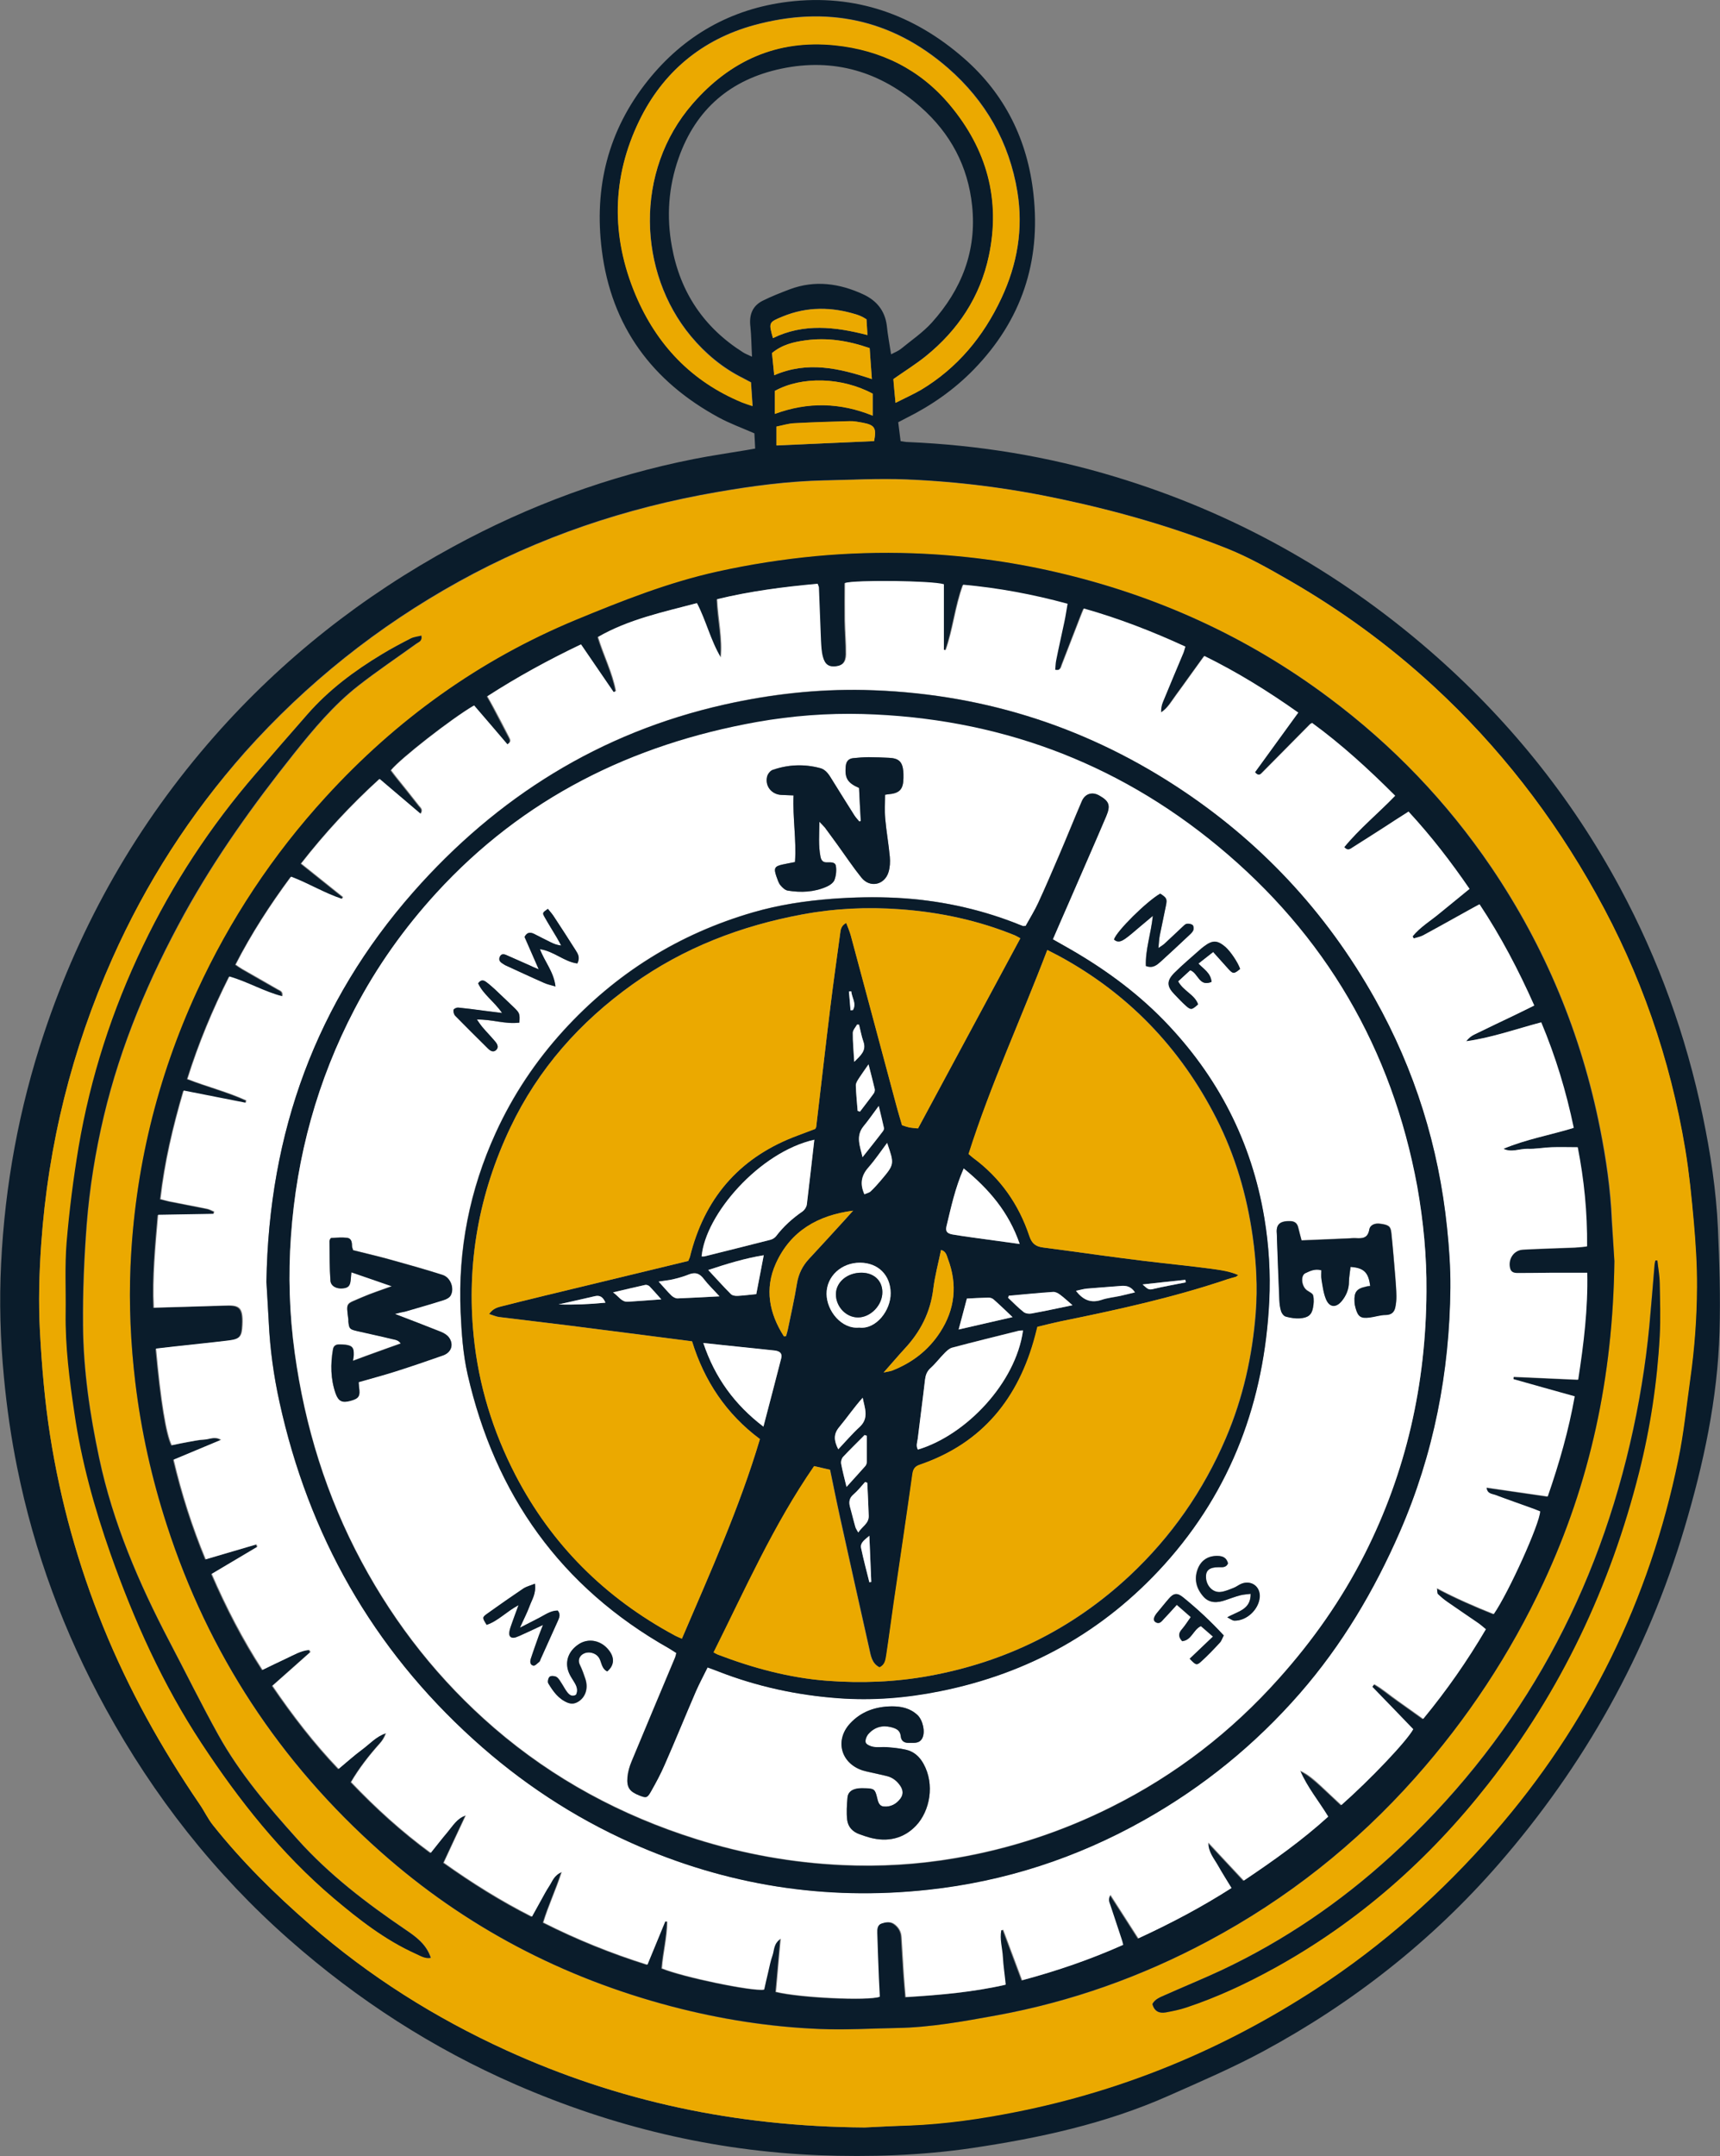
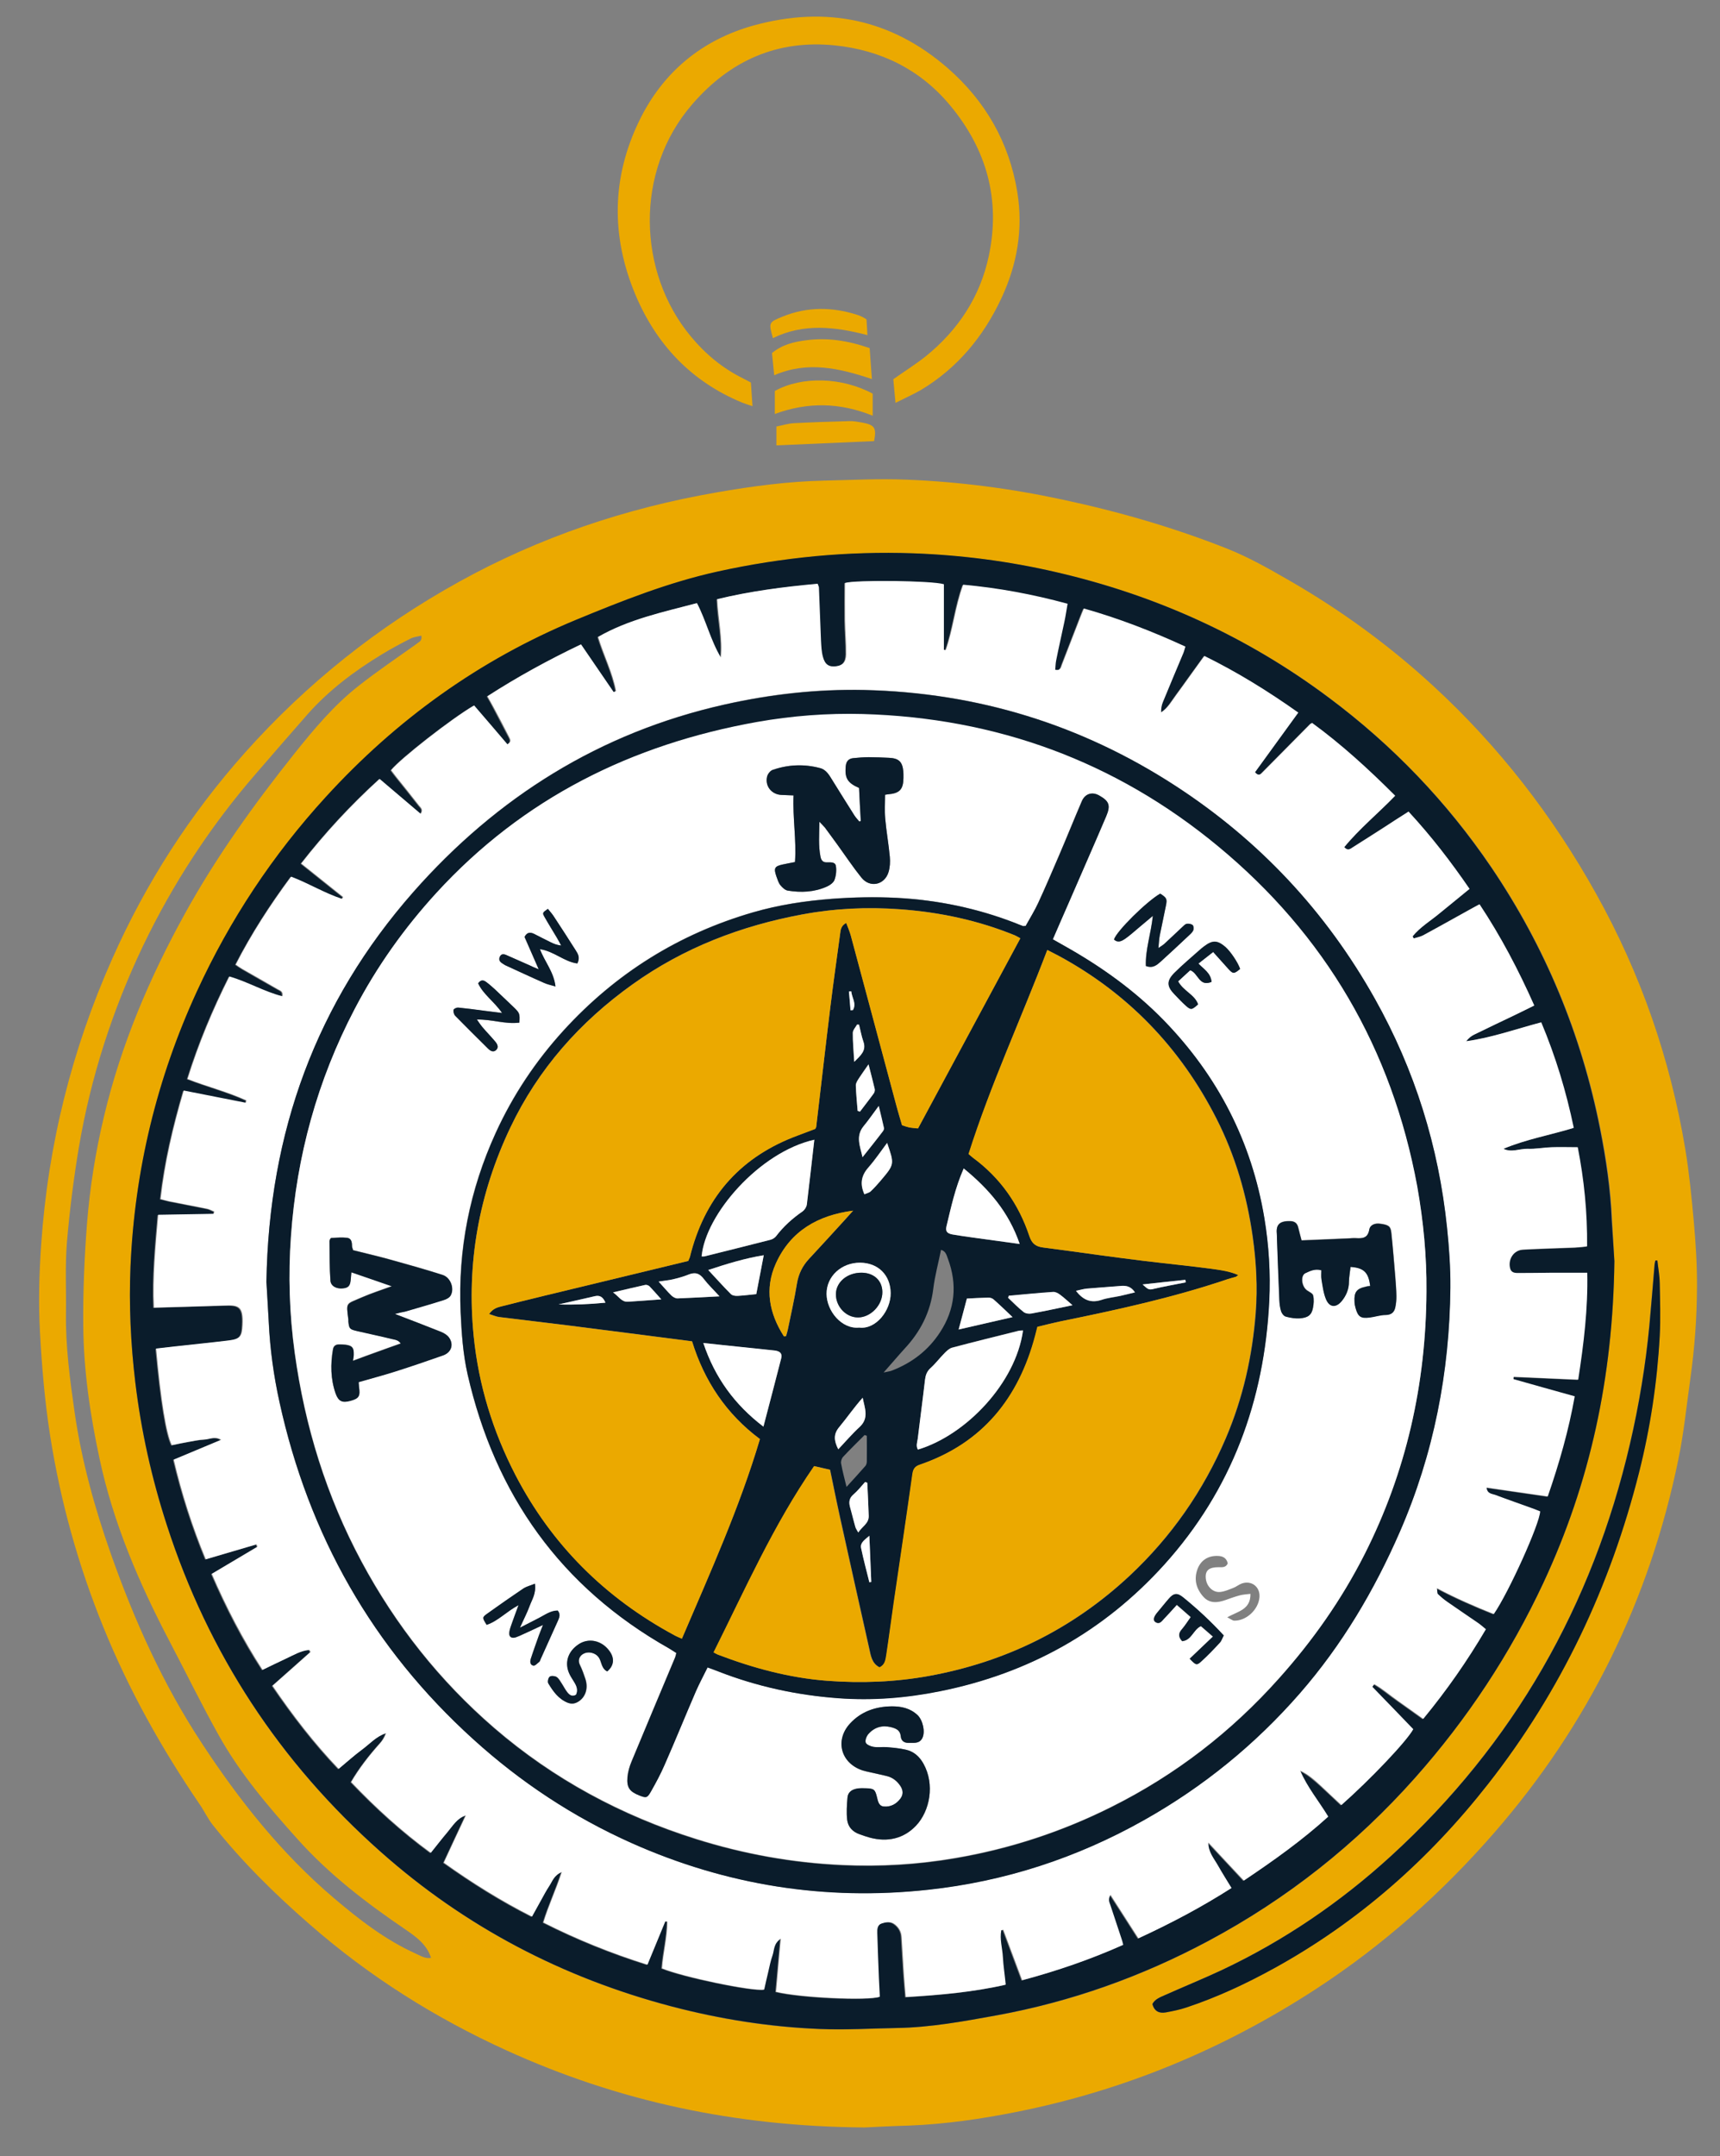
<svg xmlns="http://www.w3.org/2000/svg" version="1.1" id="Layer_1" x="0px" y="0px" viewBox="0 0 1084.6 1358.8" style="enable-background:new 0 0 1084.6 1358.8;" xml:space="preserve">
  <rect x="0" y="0" width="1084.6" height="1358.8" fill="#808080" stroke="none" />
  <style type="text/css">
	.st0{fill:#0A1C2B;}
	.st1{fill:#EBA900;}
	.st2{fill:#FFFFFF;}
</style>
  <g>
    <g>
-       <path class="st0" d="M476.2,282.7c-0.2-3.5-0.3-6.7-0.5-9.6c-7.8-3.4-15.5-6.2-22.5-10c-42-22.8-67.7-57.4-73.7-105.4    c-5-39.5,3.9-75.5,29-106.9c22.7-28.4,52.5-45.3,88.6-49.7c42.1-5.1,79.1,8,110.7,35.6c25.9,22.6,40.2,51.6,43.9,85.8    c4.7,42.5-7.6,79.4-37.5,110.2c-12.4,12.8-26.9,22.9-42.8,30.8c-1.6,0.8-3.2,1.7-5,2.6c0.5,3.9,1,7.7,1.5,11.9    c1.6,0.2,3.1,0.6,4.7,0.6c44.6,1.9,88.3,9,131,22c73.6,22.3,139.3,58.8,197.5,109.1c49.2,42.6,89.6,92.4,120.4,149.7    c24.4,45.4,41.7,93.4,52.2,143.8c4.9,23.5,8.5,47.1,9.6,71c1,21.7,1.6,43.5,1,65.2c-1.2,42.2-10.1,83.3-22.1,123.6    c-23.5,79.1-63.1,149.6-117.1,211.7c-42.1,48.4-92,87.6-148.5,118.1c-19.5,10.5-39.8,19.2-60.1,28.2    c-39.6,17.5-81.2,26.5-123.7,32.8c-32,4.7-64.3,5.7-96.6,4.5c-66.5-2.7-130-18-190.9-44.5c-52.4-22.8-99.9-53.5-142.7-91.2    c-47.3-41.6-85.6-90.5-115.9-145.7c-26.3-47.9-45.1-98.5-55.9-152.1c-3.8-18.7-6.5-37.6-8.3-56.6c-2.3-23.9-3-47.9-1.8-71.8    c2.4-49.5,11.3-97.9,27-145C50.9,581.7,86.7,519.1,135.2,464c43-48.8,93.4-88.4,150.6-119.5c47.8-26,98.3-44.6,151.7-55.2    c11.1-2.2,22.4-3.8,33.6-5.7C472.6,283.4,474.2,283,476.2,282.7z M545.2,1340.8c6.3-0.3,17.3-0.9,28.2-1.4    c22.5-0.9,44.8-4.2,66.9-8.5c68.2-13.5,131.2-39.7,189.4-77.6c42.2-27.4,79.3-60.5,112.4-98.5c59.4-68.2,97.8-146.6,116-235    c3.5-16.8,5.2-34,7.6-51.1c2.7-19.1,4.1-38.3,4.2-57.6c0.1-13.8-0.8-27.6-2-41.3c-1.3-15.3-2.8-30.7-5.4-45.9    c-9.5-56.8-28.1-110.5-56.2-160.8c-27.3-49-61.3-92.9-102.6-130.9c-27.9-25.7-58.4-47.9-91.3-66.8c-12.5-7.2-25.1-14.3-38.5-19.7    c-34-13.6-69.1-23.6-104.9-31.2c-32.2-6.9-64.8-11.1-97.6-12.4c-17.2-0.7-34.5,0.3-51.8,0.6c-22.8,0.5-45.3,3.5-67.7,7.4    c-57.3,9.9-111.7,28.2-162.7,56.4c-50.9,28.2-95.9,64-134.7,107.4C120,513,92.1,556.4,70.8,604.1C45.3,661.4,30.4,721.4,26,784    c-1.3,18.4-1.8,36.9-0.8,55.4c1.2,21.9,3,43.7,6.4,65.3c6.5,41.5,17.7,81.7,33.5,120.6c16.1,39.5,36.7,76.5,60.7,111.7    c3,4.3,5.2,9.2,8.5,13.3c18.3,23,39.1,43.5,61.2,62.7c37.3,32.5,78.8,58.6,123.8,79.2C389.6,1324.2,463.4,1340.2,545.2,1340.8z     M561.9,223.3c2.5-1.3,4.6-2.1,6.3-3.5c6.6-5.4,13.8-10.3,19.4-16.5c18.7-20.8,28.4-45.1,25.4-73.6c-2.6-25-13.7-45.7-32.4-62.2    c-25.3-22.4-54.9-31.2-88-24.2c-31.7,6.7-53.8,25.3-64.7,56.4c-6.4,18.2-7.7,36.9-4.2,55.8c5.2,28.7,20.2,51,44.9,66.6    c1.4,0.9,3,1.5,5.6,2.7c-0.4-7.2-0.4-13-1-18.8c-0.9-7.2,1-13,7.6-16.4c5.6-2.8,11.5-5.1,17.3-7.3c15.8-5.9,31.2-3.7,46,3.1    c8.4,3.8,13.9,10.2,15.1,19.8C559.8,211.1,560.9,216.8,561.9,223.3z M564.7,253.9c6.4-3.3,11.4-5.5,16.1-8.3    c23.1-13.8,39.4-33.6,50.7-57.7c10-21.3,13.9-43.6,10.1-67c-5.1-31.3-20.1-57.5-43.8-78.1c-35.7-31.1-77-39.4-122.3-27    c-32.9,9-57.5,29.6-72.3,60.1c-17.4,35.8-17.9,72.9-2.4,109.7c13.3,31.5,35.2,54.7,67.2,67.9c1.9,0.8,4,1.4,6.6,2.3    c-0.4-5.6-0.7-10.2-1-14.9c-1.7-0.9-3.3-1.7-4.9-2.6c-12.9-6.4-23.8-15.5-33-26.5c-33.4-40.1-35.9-104,1.1-146.5    c23.6-27.1,53.3-40.6,89.7-36.9c29.1,3,53.9,15.2,72.7,37.8c23,27.6,32,59.4,24.4,95c-5.5,25.8-19.4,46.7-39.8,63.2    c-6.3,5.1-13.2,9.4-20.4,14.4C563.7,243.3,564.1,248,564.7,253.9z M548.4,219.4c-13.8-4.8-27-6.7-40.5-4.9c-7.4,1-14.8,2.7-21.1,8    c0.4,4.4,0.9,8.8,1.4,14c20.9-9.1,40.9-4.5,61.6,2.4C549.2,231.7,548.8,225.7,548.4,219.4z M550.3,248.1    c-19.3-10.3-44.6-11.1-61.7-1.8c0,4.6,0,9.2,0,14.5c20.8-7.7,41.2-7.2,61.7,1.1C550.3,256.6,550.3,252.2,550.3,248.1z M551.2,278    c1.6-8.4,0.4-10.2-7.5-11.6c-2.6-0.5-5.2-1-7.8-0.9c-11.7,0.3-23.4,0.6-35.1,1.3c-3.8,0.2-7.5,1.4-11.1,2.1c0,4.4,0,8.3,0,11.9    C510.5,279.8,530.9,278.9,551.2,278z M487.4,213.1c19.3-9.4,39.2-7.2,59.6-2c-0.2-3.7-0.4-6.9-0.6-9.9c-1.1-0.7-1.8-1.1-2.5-1.5    c-1.1-0.5-2.2-1-3.4-1.4c-15.8-5-31.4-5.3-46.9,1.1C484.7,203.1,484.7,203.2,487.4,213.1z" />
      <path class="st1" d="M545.2,1340.8c-81.8-0.6-155.6-16.6-225.9-48.6c-45-20.5-86.5-46.6-123.8-79.2    c-22.1-19.2-42.9-39.7-61.2-62.7c-3.3-4.1-5.5-9-8.5-13.3c-24-35.2-44.7-72.2-60.7-111.7c-15.8-38.9-27-79.1-33.5-120.6    c-3.4-21.7-5.2-43.4-6.4-65.3c-1-18.5-0.5-37,0.8-55.4c4.3-62.5,19.3-122.5,44.8-179.8c21.2-47.7,49.1-91.1,83.9-130.1    c38.8-43.4,83.7-79.2,134.7-107.4c50.9-28.2,105.4-46.5,162.7-56.4c22.4-3.9,44.9-6.9,67.7-7.4c17.3-0.4,34.5-1.3,51.8-0.6    c32.9,1.3,65.4,5.5,97.6,12.4c35.8,7.6,70.9,17.7,104.9,31.2c13.3,5.3,26,12.5,38.5,19.7c32.9,18.9,63.4,41.1,91.3,66.8    c41.3,38,75.3,81.9,102.6,130.9c28.1,50.3,46.7,104,56.2,160.8c2.5,15.2,4,30.5,5.4,45.9c1.2,13.7,2.1,27.5,2,41.3    c-0.1,19.3-1.5,38.5-4.2,57.6c-2.4,17-4.1,34.3-7.6,51.1c-18.2,88.4-56.6,166.8-116,235c-33.1,38-70.2,71-112.4,98.5    c-58.2,37.9-121.2,64.1-189.4,77.6c-22.1,4.4-44.4,7.6-66.9,8.5C562.5,1339.9,551.5,1340.5,545.2,1340.8z M1018,794.8    c-0.3-6.1-0.9-15.9-1.4-25.6c-0.8-19.5-3.6-38.7-7.4-57.8c-11.8-59.5-34.6-114.5-68.6-164.7c-28.1-41.4-62.3-76.9-102.4-106.9    c-51.7-38.6-109.2-64.6-171.9-79.1c-29.7-6.9-59.9-10.8-90.3-11.9c-20.5-0.7-41-0.1-61.4,1.8c-20.8,1.9-41.4,5.1-61.8,9.7    c-30.9,6.8-60.1,18.3-89.2,30.4c-61.1,25.3-113.4,63-157.9,111.7c-33.4,36.5-60.5,77.4-81.2,122.4C98.9,679.7,85,737.6,82.3,798.1    c-1.1,24.3,0.1,48.7,3,72.9c3.6,30.8,10.3,60.8,19.9,90.2c26.2,81,71.3,149.7,134.9,206c53.2,47.2,114.6,79.3,183.4,97.4    c30.5,8,61.6,13,93.1,14.2c16.2,0.7,32.5-0.3,48.7-0.6c21.4-0.4,42.4-4.3,63.3-8c46.9-8.5,91.3-24.4,133.4-46.9    c49.6-26.5,93.1-60.9,130.4-102.9c32.8-37,59.9-77.9,80.8-122.7C1002.7,934.5,1017.1,868,1018,794.8z M265.7,400.6    c-2.3,0.6-4.7,0.8-6.7,1.8c-6.1,3.1-12.3,6.4-18.2,10c-17.3,10.5-33.3,22.5-46.8,37.7c-11,12.5-21.9,25.1-32.8,37.7    c-28.5,32.9-52.1,69-71,108.3C70.9,636.6,57.2,679,49.7,723.3c-3.3,19.8-5.8,39.7-7.5,59.7c-1.2,14.7-0.4,29.6-0.6,44.4    c-0.3,21.2,2.5,42.1,5.5,63c4.4,30.4,12.6,59.9,22.8,88.9c14.8,41.9,32.9,82.2,57.4,119.4c23.6,36,50.2,69.5,83.2,97.5    c16,13.6,32.5,26.4,51.8,35.1c3.1,1.4,6,3.3,9.5,2.6c-2.7-8.4-9.2-13.1-15.9-17.7c-24.6-16.7-48.1-34.6-68.1-56.9    c-18.5-20.6-36.5-41.6-50-65.9c-10.8-19.3-20.5-39.2-30.8-58.8c-19.3-36.8-35.6-74.7-44.3-115.6c-5.9-27.6-10-55.5-10.2-83.8    c-0.2-21.1,0.7-42.2,2.3-63.3c1.8-23.1,5.4-45.9,10.8-68.4c10.7-45,28.6-87.1,50.9-127.5c19.8-35.9,43.6-69,69.1-101    c12.3-15.4,25-30.6,40.6-42.8c11.8-9.3,24.3-17.7,36.5-26.4C263.9,404.6,266.4,404.2,265.7,400.6z M1045.1,794.4    c-0.4,0-0.9,0-1.3,0c-0.2,0.8-0.4,1.5-0.5,2.3c-1.1,12.9-2.1,25.8-3.3,38.7c-2.4,25.1-6.5,49.8-12.2,74.4    c-23.7,102-73.3,189.1-150.7,259.9c-32,29.3-67.5,53.4-106.7,71.9c-11.7,5.5-23.8,10.4-35.7,15.7c-3.1,1.4-6.4,2.5-8.1,5.7    c1.2,4.6,4.3,6.1,8.4,5.3c4.4-0.8,8.8-1.7,13-3.1c19.3-6.4,37.7-15,55.5-24.8c53.1-29.3,97.5-68.5,134.8-116.1    c45.9-58.6,77.1-124.4,95.2-196.4c7.1-28.2,11.4-56.8,13-85.8c0.6-11.1,0.3-22.4,0-33.5C1046.5,803.8,1045.6,799.1,1045.1,794.4z" />
      <path class="st1" d="M564.7,253.9c-0.6-5.9-1-10.7-1.4-14.9c7.2-5.1,14.1-9.4,20.4-14.4c20.4-16.5,34.3-37.4,39.8-63.2    c7.6-35.6-1.4-67.4-24.4-95c-18.8-22.6-43.6-34.8-72.7-37.8c-36.4-3.7-66.1,9.7-89.7,36.9c-37,42.5-34.5,106.4-1.1,146.5    c9.2,11.1,20,20.1,33,26.5c1.6,0.8,3.2,1.7,4.9,2.6c0.3,4.7,0.6,9.3,1,14.9c-2.6-0.9-4.6-1.5-6.6-2.3    c-31.9-13.2-53.9-36.4-67.2-67.9c-15.5-36.9-15-73.9,2.4-109.7c14.8-30.5,39.4-51,72.3-60.1c45.3-12.4,86.6-4.1,122.3,27    c23.7,20.7,38.7,46.8,43.8,78.1c3.8,23.3-0.1,45.7-10.1,67c-11.3,24.1-27.7,43.9-50.7,57.7C576.1,248.4,571.1,250.7,564.7,253.9z" />
      <path class="st1" d="M548.4,219.4c0.4,6.3,0.9,12.3,1.4,19.5c-20.6-6.9-40.6-11.5-61.6-2.4c-0.5-5.2-1-9.6-1.4-14    c6.4-5.3,13.7-7,21.1-8C521.4,212.6,534.6,214.6,548.4,219.4z" />
      <path class="st1" d="M550.3,248.1c0,4.2,0,8.6,0,13.9c-20.5-8.3-40.8-8.8-61.7-1.1c0-5.3,0-9.9,0-14.5    C505.7,236.9,531,237.7,550.3,248.1z" />
      <path class="st1" d="M551.2,278c-20.4,0.9-40.7,1.8-61.6,2.7c0-3.6,0-7.5,0-11.9c3.7-0.7,7.4-1.9,11.1-2.1    c11.7-0.6,23.4-1,35.1-1.3c2.6-0.1,5.2,0.5,7.8,0.9C551.6,267.8,552.8,269.6,551.2,278z" />
      <path class="st1" d="M487.4,213.1c-2.8-9.9-2.7-10,6.2-13.6c15.5-6.3,31.2-6.1,46.9-1.1c1.2,0.4,2.3,0.8,3.4,1.4    c0.7,0.3,1.4,0.8,2.5,1.5c0.2,3,0.4,6.1,0.6,9.9C526.6,205.9,506.8,203.6,487.4,213.1z" />
      <path class="st0" d="M1018,794.8c-0.9,73.2-15.3,139.6-44.8,202.8c-21,44.9-48,85.8-80.8,122.7c-37.3,42-80.8,76.4-130.4,102.9    c-42.1,22.5-86.5,38.3-133.4,46.9c-20.9,3.8-41.9,7.7-63.3,8c-16.2,0.3-32.5,1.3-48.7,0.6c-31.5-1.3-62.5-6.2-93.1-14.2    c-68.8-18.1-130.2-50.2-183.4-97.4c-63.6-56.4-108.7-125-134.9-206C95.7,931.8,89,901.8,85.3,871c-2.9-24.3-4-48.6-3-72.9    c2.6-60.5,16.6-118.4,41.9-173.4c20.7-45,47.8-85.9,81.2-122.4c44.5-48.7,96.8-86.4,157.9-111.7c29.1-12,58.3-23.6,89.2-30.4    c20.4-4.5,41-7.7,61.8-9.7c20.5-1.9,41-2.5,61.4-1.8c30.4,1.1,60.6,5,90.3,11.9c62.8,14.5,120.3,40.5,171.9,79.1    c40.1,29.9,74.3,65.5,102.4,106.9c34,50.2,56.8,105.2,68.6,164.7c3.8,19.1,6.6,38.4,7.4,57.8C1017,779,1017.6,788.7,1018,794.8z     M888.2,511.5c-5.7,3.7-11,7-16.3,10.4c-6.3,4-12.6,8.1-19,12.1c-1.6,1-3.3,2.7-5.7,0.1c9.6-11.7,21.5-21.3,32.1-32.4    c-16.9-16.9-34-32.4-52.4-45.9c-0.7,0.4-0.9,0.5-1,0.6c-10,10.1-20,20.2-30,30.3c-1.3,1.3-2.5,2.9-5,0.2    c9-12.4,18.1-24.9,27.3-37.6c-19.1-13.7-38.4-25.5-59.2-35.7c-3.2,4.4-6.1,8.6-9.1,12.6c-2.8,4-5.7,7.9-8.6,11.9    c-2.9,3.9-5.2,8.3-9.6,11.1c-0.1-2.4,0.3-4.6,1.1-6.5c4.3-10.3,8.6-20.6,12.9-30.9c0.5-1.2,0.8-2.6,1.3-4.1c-21-9.7-42-17.9-64-24    c-0.8,1.8-1.3,3.1-1.8,4.4c-4,10.2-7.9,20.5-11.9,30.7c-0.7,1.7-0.8,4.3-4.4,3.5c0.2-1.9,0.2-4,0.6-5.9c1.7-8.1,3.5-16.3,5.2-24.4    c0.8-3.7,1.3-7.4,2-11.3c-22.1-6-43.7-10-65.8-12c-5.1,13.8-6.3,28-11,41.2c-0.4-0.1-0.8-0.2-1.2-0.2c0-13.8,0-27.6,0-41.3    c-7.4-2.3-56-2.9-62.3-0.8c0,7.9-0.1,15.8,0,23.7c0.1,7.1,0.8,14.2,0.7,21.3c-0.1,4.9-2.2,7-6.3,7.5c-4.5,0.6-7.1-1-8.4-6    c-0.9-3.3-1-6.8-1.2-10.2c-0.5-11.1-0.9-22.3-1.3-33.4c0-0.6-0.4-1.1-0.8-2.4c-21.4,1.9-42.6,4.7-63.3,9.7    c0.5,12.9,3.5,24.6,2.3,36.8c-6.5-10.8-9.3-23.1-15.1-34.3c-21.6,5.7-43,10.2-62.3,21.3c3.6,11.8,9.2,22.4,11.3,34.1    c-0.5,0.2-1,0.5-1.5,0.7c-6.8-9.9-13.6-19.9-20.6-30.1c-20.5,9.8-40,20.5-59,32.7c1.5,2.6,2.7,4.6,3.8,6.8    c3.3,6.3,6.6,12.6,9.9,18.9c0.7,1.4,1.7,3-1.1,4.6c-7-8.1-14-16.3-21-24.5c-13.9,8-46.8,33.7-52.3,40.8c1,1.4,2.1,2.8,3.2,4.2    c4.8,6,9.7,12,14.4,18.1c1,1.3,2.9,2.5,1,5.2c-8.7-7.3-17.3-14.6-25.9-22c-18.3,16.6-34.4,34.1-49.4,53.3    c9.1,7.3,17.7,14.2,26.4,21.1c-0.2,0.4-0.5,0.8-0.7,1.2c-11-3.6-21-9.9-32.1-14c-13.1,17.7-24.8,35.8-34.9,55.4    c1.7,1.1,3,2.1,4.4,2.9c7.4,4.3,14.8,8.5,22.2,12.7c1.4,0.8,3.5,1.3,2.8,4.4c-11.6-2.9-21.8-9.1-33.4-12.5    c-10.5,20.9-19.4,42.2-26.4,64.6c12.8,5,25.4,8.1,37.1,13.5c-0.1,0.5-0.3,1-0.4,1.5c-12.9-2.5-25.8-5.1-39.1-7.7    c-6.7,22.9-12,45.3-14.6,68.4c2.3,0.6,3.9,1,5.5,1.4c8,1.6,15.9,3.1,23.9,4.7c1.6,0.3,3,1.2,4.5,1.8c-0.1,0.5-0.2,0.9-0.4,1.4    c-11.4,0.2-22.9,0.4-35,0.6c-1.7,19.9-3.6,39.1-2.7,58.5c15.2-0.5,29.6-0.9,44-1.3c9.4-0.3,12.5,0.2,11.9,12.2    c-0.3,7.3-1.6,8.9-8.8,9.8c-11.5,1.4-23,2.6-34.4,3.8c-3.8,0.4-7.5,0.9-11.3,1.3c3.1,33.2,6.4,53.8,9.9,60.9    c3.4-0.7,7-1.5,10.5-2.1c3.4-0.6,6.8-1.4,10.2-1.5c3.4-0.2,6.7-2.2,10.4,0.2c-9.8,4.1-19.6,8.2-29.9,12.5    c5.1,21.6,11.8,42.4,20.2,62.8c11.1-3.3,21.5-6.3,32-9.4c0.2,0.5,0.4,1,0.6,1.5c-9.5,5.6-19,11.3-28.8,17.1    c9.2,21.2,19.5,41.3,32,60.5c5.3-2.6,10-4.9,14.8-7.1c4.8-2.2,9.3-5.1,14.7-5.5c0.3,0.4,0.5,0.9,0.8,1.3c-7.9,7-15.8,14-24,21.3    c12.8,18.7,26.3,36.3,41.7,52.4c5.3-4.4,9.8-8.4,14.7-12.1c4.9-3.6,9-8.4,15.2-10.4c-0.9,2.6-2.2,4.7-3.9,6.5    c-6.7,7.5-12.9,15.4-18.1,24.3c15.7,16.4,32.1,31.3,50.2,44.6c3.8-4.7,7-8.9,10.4-12.9c3.4-4,6-8.7,11.7-10.7    c-4.6,9.8-9.2,19.7-13.9,29.8c17.9,12.7,36.1,24.2,55.6,34c2.2-4,3.9-7.2,5.7-10.3c1.7-3,3.3-6.1,5.2-9c1.9-2.9,2.8-6.6,7.9-8.8    c-3.7,11.5-8.4,21.2-11.6,31.8c21.4,10.8,43,19.5,65.6,26.6c4-9.6,7.6-18.5,11.3-27.4c0.4,0.1,0.8,0.2,1.3,0.3    c-0.1,9.9-2.7,19.7-3.4,29.4c13.3,5.5,56.9,14.5,64.4,13.4c0.8-3.4,1.6-7,2.4-10.5c0.9-3.7,1.6-7.6,2.9-11.2    c1.1-3.1,0.5-7.2,5.2-10.4c-1.1,12.1-2,22.8-3,33.5c15.1,3.8,58.2,5.7,65.4,3.1c-0.2-4.1-0.4-8.1-0.6-12.1c-0.4-9.3-0.7-18.6-1-28    c-0.1-2.5,0.1-5.2,2.8-6.1c2.8-0.9,5.8-1.6,8.6,0.8c2.6,2.1,3.8,4.6,4,7.8c0.4,7.7,0.9,15.4,1.4,23.1c0.3,4.8,0.8,9.5,1.2,14.7    c21.6-1.3,42.5-3.2,63-7.8c-0.7-6.2-1.5-11.8-1.8-17.4c-0.3-5.6-2.1-11.2-1-16.9c0.4-0.1,0.8-0.2,1.3-0.3    c3.9,10.5,7.9,21,11.9,31.8c22.1-5.9,43.1-13.2,63.7-22.3c-0.5-1.7-0.8-2.8-1.1-3.9c-2.4-7.1-4.7-14.3-7.1-21.4    c-0.6-1.8-1.4-3.6,0.2-6.2c6.1,9.5,11.9,18.4,17.6,27.4c20.7-9.5,40-19.7,58.7-31.7c-3.1-5.1-5.9-9.5-8.5-14.1    c-2.6-4.6-6.2-8.7-6.1-14.6c7.4,7.9,14.8,15.8,22.4,24c18.8-12.6,36.7-25.4,53.2-40.3c-6.2-9.9-13.3-18.5-17.7-29    c5.2,2.5,9.3,6.2,13.4,9.9c4.2,3.9,8.5,7.9,12.6,11.8c18.1-16,41-40.1,45.3-47.8c-8.5-8.8-17.2-17.8-25.8-26.7    c0.4-0.6,0.8-1.1,1.2-1.7c5.3,3,9.9,7.1,14.9,10.5c5.3,3.7,10.5,7.5,16,11.4c14.8-18.1,27.8-36.6,39.5-56.5c-1.9-1.5-3.4-2.8-5-4    c-6.3-4.4-12.8-8.7-19.1-13.1c-2.1-1.5-4.2-3.2-6.1-5c-0.6-0.6-0.4-1.9-0.7-3.8c12.3,6.5,24.1,11.6,35.9,16.3    c9.4-13.6,29-57,29.2-64.7c-1.2-0.5-2.5-1-3.8-1.5c-8.2-3-16.5-5.8-24.6-8.9c-2-0.8-5-0.8-5.4-4.6c13,1.9,25.7,3.7,38.6,5.6    c7.3-21.1,13.2-41.6,17-63.1c-13.2-3.7-25.9-7.3-38.5-10.8c-0.1,0-0.1-0.3-0.1-0.5c0-0.2,0.1-0.4,0.2-1    c13.4,0.6,26.8,1.2,40.6,1.8c3.5-22.8,6.2-44.8,5.7-67.4c-7.5,0-14.5,0-21.6,0c-7.3,0-14.6,0.1-22,0.2c-2.3,0-4.5-0.3-5.1-3.2    c-1.3-5.7,2.5-11.3,8.4-11.6c10.9-0.6,21.9-0.8,32.8-1.3c2.3-0.1,4.7-0.4,7.4-0.7c0.3-21.5-1.9-42.1-5.9-62.5    c-6,0-11.2-0.1-16.5,0c-5.1,0.2-10.1,1.1-15.2,1c-5-0.2-10,2.4-15.1,0c14.2-6.1,29.3-8.6,44.3-13.2c-4.9-23-11.5-44.8-20.5-66.5    c-15.9,4.2-31.2,9.6-47.3,11.9c1.5-1.9,3.2-3.3,5.1-4.2c8.6-4.2,17.2-8.3,25.8-12.4c4-1.9,7.9-3.9,12-5.9    c-10-22.5-21.2-43.6-34.5-63.8c-2.5,1.4-4.7,2.6-6.8,3.7c-9.6,5.3-19.2,10.7-28.8,15.9c-1.8,1-3.9,1.3-5.9,1.9    c-0.2-0.4-0.4-0.8-0.7-1.3c4.9-5.9,11.5-9.9,17.4-14.8c6-5,12.2-10,18.5-15.1C914.9,542.9,902.5,527,888.2,511.5z" />
-       <path class="st0" d="M265.7,400.6c0.7,3.6-1.8,4-3.3,5.1c-12.2,8.8-24.7,17.2-36.5,26.4c-15.6,12.2-28.3,27.4-40.6,42.8    c-25.5,32-49.3,65.2-69.1,101C94,616.3,76.1,658.5,65.4,703.5c-5.3,22.5-9,45.3-10.8,68.4c-1.6,21.1-2.5,42.1-2.3,63.3    c0.2,28.3,4.3,56.1,10.2,83.8c8.7,40.9,25,78.8,44.3,115.6c10.3,19.6,20.1,39.5,30.8,58.8c13.5,24.3,31.5,45.3,50,65.9    c20,22.3,43.5,40.2,68.1,56.9c6.7,4.5,13.2,9.3,15.9,17.7c-3.5,0.7-6.4-1.2-9.5-2.6c-19.3-8.7-35.8-21.6-51.8-35.1    c-33-28-59.5-61.5-83.2-97.5c-24.5-37.2-42.6-77.5-57.4-119.4c-10.2-29-18.4-58.5-22.8-88.9c-3.1-20.8-5.8-41.8-5.5-63    c0.2-14.8-0.6-29.7,0.6-44.4c1.7-20,4.2-39.9,7.5-59.7c7.5-44.3,21.2-86.7,40.7-127.2c18.8-39.2,42.5-75.3,71-108.3    c10.9-12.6,21.8-25.2,32.8-37.7c13.4-15.3,29.5-27.3,46.8-37.7c5.9-3.6,12-6.8,18.2-10C261,401.4,263.4,401.2,265.7,400.6z" />
      <path class="st0" d="M1045.1,794.4c0.5,4.7,1.4,9.4,1.5,14.2c0.2,11.2,0.6,22.4,0,33.5c-1.6,29-5.9,57.6-13,85.8    c-18.2,72.1-49.3,137.9-95.2,196.4c-37.3,47.6-81.7,86.8-134.8,116.1c-17.8,9.8-36.2,18.4-55.5,24.8c-4.2,1.4-8.6,2.3-13,3.1    c-4.1,0.7-7.2-0.7-8.4-5.3c1.7-3.2,5-4.3,8.1-5.7c11.9-5.3,23.9-10.2,35.7-15.7c39.2-18.5,74.7-42.7,106.7-71.9    c77.5-70.8,127-157.9,150.7-259.9c5.7-24.5,9.8-49.3,12.2-74.4c1.2-12.9,2.2-25.8,3.3-38.7c0.1-0.8,0.3-1.5,0.5-2.3    C1044.2,794.4,1044.7,794.4,1045.1,794.4z" />
      <path class="st2" d="M888.2,511.5c14.3,15.5,26.7,31.5,38.5,48.7c-6.3,5.2-12.4,10.1-18.5,15.1c-5.8,4.9-12.5,8.8-17.4,14.8    c0.2,0.4,0.4,0.8,0.7,1.3c2-0.6,4.1-1,5.9-1.9c9.7-5.2,19.2-10.6,28.8-15.9c2.1-1.2,4.2-2.3,6.8-3.7    c13.4,20.2,24.5,41.3,34.5,63.8c-4.1,2-8,4-12,5.9c-8.6,4.1-17.2,8.2-25.8,12.4c-1.9,0.9-3.6,2.3-5.1,4.2    c16.1-2.2,31.4-7.7,47.3-11.9c9.1,21.7,15.7,43.5,20.5,66.5c-15,4.6-30.1,7.2-44.3,13.2c5.1,2.5,10.1-0.1,15.1,0    c5,0.2,10.1-0.8,15.2-1c5.3-0.2,10.5,0,16.5,0c4,20.4,6.1,41,5.9,62.5c-2.7,0.3-5.1,0.6-7.4,0.7c-10.9,0.4-21.9,0.7-32.8,1.3    c-5.9,0.3-9.7,5.9-8.4,11.6c0.6,2.9,2.8,3.2,5.1,3.2c7.3,0,14.6-0.1,22-0.2c7.1,0,14.1,0,21.6,0c0.5,22.7-2.2,44.7-5.7,67.4    c-13.7-0.6-27.2-1.2-40.6-1.8c-0.2,0.6-0.2,0.8-0.2,1c0,0.2,0,0.5,0.1,0.5c12.6,3.6,25.3,7.1,38.5,10.8c-3.8,21.4-9.7,42-17,63.1    c-12.9-1.9-25.6-3.7-38.6-5.6c0.4,3.9,3.3,3.9,5.4,4.6c8.2,3.1,16.4,5.9,24.6,8.9c1.3,0.5,2.6,1,3.8,1.5    c-0.2,7.7-19.8,51.1-29.2,64.7c-11.8-4.7-23.6-9.8-35.9-16.3c0.3,1.9,0.1,3.3,0.7,3.8c1.9,1.8,3.9,3.5,6.1,5    c6.3,4.4,12.7,8.7,19.1,13.1c1.6,1.1,3.2,2.5,5,4c-11.7,19.9-24.6,38.4-39.5,56.5c-5.5-3.9-10.7-7.7-16-11.4    c-5-3.5-9.6-7.6-14.9-10.5c-0.4,0.6-0.8,1.1-1.2,1.7c8.7,8.9,17.3,17.9,25.8,26.7c-4.2,7.7-27.2,31.8-45.3,47.8    c-4.2-3.9-8.4-7.8-12.6-11.8c-4.1-3.8-8.2-7.5-13.4-9.9c4.4,10.4,11.6,19,17.7,29c-16.4,14.9-34.4,27.7-53.2,40.3    c-7.6-8.1-15-16-22.4-24c-0.2,5.9,3.5,10,6.1,14.6c2.6,4.6,5.4,9,8.5,14.1c-18.8,12-38.1,22.2-58.7,31.7    c-5.8-9-11.5-17.9-17.6-27.4c-1.6,2.6-0.9,4.4-0.2,6.2c2.4,7.1,4.7,14.3,7.1,21.4c0.4,1.1,0.7,2.3,1.1,3.9    c-20.6,9.2-41.6,16.4-63.7,22.3c-4-10.8-8-21.3-11.9-31.8c-0.4,0.1-0.8,0.2-1.3,0.3c-1.1,5.7,0.7,11.3,1,16.9    c0.3,5.6,1.2,11.2,1.8,17.4c-20.5,4.7-41.4,6.5-63,7.8c-0.4-5.1-0.9-9.9-1.2-14.7c-0.5-7.7-0.9-15.4-1.4-23.1    c-0.2-3.2-1.5-5.7-4-7.8c-2.8-2.3-5.8-1.7-8.6-0.8c-2.7,0.9-2.9,3.6-2.8,6.1c0.3,9.3,0.6,18.6,1,28c0.2,4,0.4,8.1,0.6,12.1    c-7.2,2.6-50.3,0.6-65.4-3.1c0.9-10.6,1.9-21.4,3-33.5c-4.7,3.2-4.1,7.2-5.2,10.4c-1.3,3.6-2,7.4-2.9,11.2    c-0.9,3.5-1.6,7.1-2.4,10.5c-7.5,1.2-51.1-7.9-64.4-13.4c0.7-9.8,3.3-19.5,3.4-29.4c-0.4-0.1-0.8-0.2-1.3-0.3    c-3.7,8.9-7.3,17.8-11.3,27.4c-22.6-7.1-44.2-15.8-65.6-26.6c3.2-10.6,7.9-20.4,11.6-31.8c-5.1,2.2-6,6-7.9,8.8    c-1.9,2.9-3.5,5.9-5.2,9c-1.8,3.2-3.5,6.4-5.7,10.3c-19.5-9.9-37.8-21.3-55.6-34c4.7-10.2,9.3-20,13.9-29.8    c-5.7,1.9-8.3,6.7-11.7,10.7c-3.4,4-6.6,8.2-10.4,12.9c-18.2-13.3-34.6-28.2-50.2-44.6c5.2-8.9,11.4-16.8,18.1-24.3    c1.6-1.8,3-3.9,3.9-6.5c-6.2,2-10.3,6.8-15.2,10.4c-4.9,3.6-9.4,7.7-14.7,12.1c-15.4-16.1-28.9-33.6-41.7-52.4    c8.1-7.2,16.1-14.2,24-21.3c-0.3-0.4-0.5-0.9-0.8-1.3c-5.4,0.5-9.9,3.3-14.7,5.5c-4.8,2.2-9.5,4.6-14.8,7.1    c-12.4-19.2-22.8-39.3-32-60.5c9.8-5.8,19.3-11.5,28.8-17.1c-0.2-0.5-0.4-1-0.6-1.5c-10.5,3.1-20.9,6.1-32,9.4    c-8.5-20.5-15.1-41.2-20.2-62.8c10.3-4.3,20.1-8.4,29.9-12.5c-3.7-2.4-7.1-0.4-10.4-0.2c-3.4,0.2-6.8,0.9-10.2,1.5    c-3.6,0.6-7.1,1.4-10.5,2.1c-3.5-7.1-6.9-27.7-9.9-60.9c3.8-0.4,7.5-0.9,11.3-1.3c11.5-1.3,23-2.4,34.4-3.8    c7.3-0.9,8.5-2.5,8.8-9.8c0.6-12.1-2.5-12.6-11.9-12.2c-14.4,0.5-28.8,0.9-44,1.3c-0.9-19.5,1-38.6,2.7-58.5    c12.1-0.2,23.6-0.4,35-0.6c0.1-0.5,0.2-0.9,0.4-1.4c-1.5-0.6-2.9-1.5-4.5-1.8c-7.9-1.6-15.9-3.1-23.9-4.7    c-1.6-0.3-3.1-0.8-5.5-1.4c2.6-23.1,7.8-45.4,14.6-68.4c13.2,2.6,26.1,5.1,39.1,7.7c0.1-0.5,0.3-1,0.4-1.5    c-11.7-5.4-24.3-8.5-37.1-13.5c7-22.4,15.9-43.7,26.4-64.6c11.6,3.4,21.8,9.5,33.4,12.5c0.7-3.2-1.4-3.6-2.8-4.4    c-7.4-4.3-14.8-8.5-22.2-12.7c-1.4-0.8-2.7-1.7-4.4-2.9c10-19.6,21.8-37.7,34.9-55.4c11.1,4.2,21.1,10.4,32.1,14    c0.2-0.4,0.5-0.8,0.7-1.2c-8.6-6.9-17.3-13.8-26.4-21.1c15-19.2,31.2-36.7,49.4-53.3c8.6,7.3,17.2,14.6,25.9,22    c1.9-2.7,0-3.9-1-5.2c-4.7-6.1-9.6-12.1-14.4-18.1c-1.1-1.4-2.2-2.9-3.2-4.2c5.6-7.1,38.5-32.8,52.3-40.8c7,8.1,14.1,16.4,21,24.5    c2.8-1.6,1.8-3.2,1.1-4.6c-3.2-6.3-6.5-12.6-9.9-18.9c-1.1-2.1-2.4-4.2-3.8-6.8c19-12.3,38.5-22.9,59-32.7    c7,10.2,13.8,20.2,20.6,30.1c0.5-0.2,1-0.5,1.5-0.7c-2.2-11.7-7.7-22.3-11.3-34.1c19.3-11.1,40.7-15.6,62.3-21.3    c5.8,11.1,8.6,23.5,15.1,34.3c1.2-12.2-1.7-23.9-2.3-36.8c20.6-5,41.9-7.8,63.3-9.7c0.4,1.3,0.8,1.8,0.8,2.4    c0.5,11.1,0.8,22.3,1.3,33.4c0.2,3.4,0.3,6.9,1.2,10.2c1.3,5,3.9,6.6,8.4,6c4.1-0.5,6.2-2.6,6.3-7.5c0.1-7.1-0.6-14.2-0.7-21.3    c-0.1-7.9,0-15.8,0-23.7c6.3-2,54.9-1.5,62.3,0.8c0,13.7,0,27.5,0,41.3c0.4,0.1,0.8,0.2,1.2,0.2c4.7-13.2,5.9-27.4,11-41.2    c22.1,2,43.7,6,65.8,12c-0.7,3.9-1.2,7.6-2,11.3c-1.7,8.1-3.6,16.3-5.2,24.4c-0.4,1.9-0.4,4-0.6,5.9c3.6,0.8,3.7-1.8,4.4-3.5    c4-10.2,7.9-20.4,11.9-30.7c0.5-1.3,1.1-2.6,1.8-4.4c22,6.2,43.1,14.4,64,24c-0.5,1.5-0.8,2.9-1.3,4.1    c-4.3,10.3-8.7,20.6-12.9,30.9c-0.8,1.9-1.2,4.1-1.1,6.5c4.4-2.8,6.7-7.2,9.6-11.1c2.9-3.9,5.7-7.9,8.6-11.9    c2.9-4.1,5.9-8.2,9.1-12.6c20.7,10.2,40,22.1,59.2,35.7c-9.3,12.7-18.3,25.3-27.3,37.6c2.4,2.8,3.7,1.2,5-0.2    c10-10.1,20-20.2,30-30.3c0.1-0.1,0.3-0.2,1-0.6c18.5,13.5,35.5,29,52.4,45.9c-10.7,11.1-22.5,20.7-32.1,32.4    c2.4,2.7,4.1,0.9,5.7-0.1c6.4-4,12.7-8.1,19-12.1C877.2,518.5,882.5,515.1,888.2,511.5z M168,807.9c0.4,7,1,16.1,1.4,25.2    c0.8,17.1,3.2,34,6.8,50.6c18.4,83.7,58.6,154.9,122.3,212.5c29.7,26.9,62.8,48.8,99.5,65.2c59.8,26.7,122.3,36.6,187.3,29.5    c48.3-5.3,93.6-20,135.9-43.8c37.3-21,70.2-47.6,98.4-80c26.5-30.5,46.9-64.8,63-101.7c21.4-49.1,31.4-100.6,31.9-154    c0.1-12.6-0.8-25.2-2.1-37.7c-5.3-51.2-20.3-99.4-45.5-144.3c-31-55.1-72.9-99.9-125.9-134.3c-59.6-38.7-125-58.7-196-60.3    c-29.8-0.7-59.2,2.6-88.3,9.2c-78.5,17.6-143.3,58.3-196.1,118.1C199.5,631.7,169.6,713.4,168,807.9z" />
      <path class="st0" d="M168,807.9c1.5-94.5,31.5-176.3,92.7-245.7c52.8-59.9,117.7-100.5,196.1-118.1c29.1-6.5,58.5-9.8,88.3-9.2    c71,1.7,136.4,21.6,196,60.3c53,34.4,95,79.2,125.9,134.3c25.2,44.9,40.2,93.1,45.5,144.3c1.3,12.5,2.2,25.1,2.1,37.7    c-0.5,53.4-10.5,104.9-31.9,154c-16.1,36.9-36.4,71.2-63,101.7c-28.2,32.3-61,59-98.4,80c-42.3,23.8-87.7,38.6-135.9,43.8    c-65,7.1-127.5-2.8-187.3-29.5c-36.7-16.4-69.8-38.3-99.5-65.2c-63.7-57.6-103.9-128.8-122.3-212.5c-3.7-16.6-6-33.5-6.8-50.6    C169,824.1,168.4,815,168,807.9z M899.5,814c0.2-22.2-1.9-44.2-5.9-66c-16-86.8-57.9-158.6-125.9-214.6    c-64.8-53.4-139.8-80.6-223.7-83.1c-22.4-0.6-44.6,1.1-66.7,5c-79,14-147.5,47.9-202.2,107.7c-20.3,22.1-37.6,46.5-51.5,73.1    c-23.5,44.9-36.6,92.8-40.2,143.3c-1.7,24.5-0.9,49.1,2.4,73.5c6.4,46.3,20,90.3,42.2,131.6c21.5,40,49.2,75,83.6,104.7    c37.5,32.3,80.2,55.2,127.3,70c30,9.4,60.7,14.9,92,16.4c24,1.1,47.9-0.3,71.6-4.4c34.5-5.9,67.4-16.8,98.6-32.4    c40.2-20.2,75.3-47.2,105.3-80.8c21.2-23.8,39.4-49.6,53.9-78C886.8,927.7,899.2,872.3,899.5,814z" />
      <path class="st2" d="M899.5,814c-0.3,58.2-12.7,113.6-39.1,165.7c-14.4,28.4-32.6,54.3-53.9,78c-30,33.6-65,60.7-105.3,80.8    c-31.2,15.7-64.1,26.5-98.6,32.4c-23.7,4.1-47.6,5.5-71.6,4.4c-31.3-1.4-62-6.9-92-16.4c-47.1-14.8-89.8-37.7-127.3-70    c-34.4-29.7-62.1-64.7-83.6-104.7c-22.2-41.3-35.8-85.3-42.2-131.6c-3.4-24.4-4.2-49-2.4-73.5c3.5-50.5,16.7-98.4,40.2-143.3    c13.9-26.6,31.2-50.9,51.5-73.1c54.7-59.7,123.2-93.6,202.2-107.7c22.1-3.9,44.3-5.6,66.7-5c83.9,2.4,158.9,29.6,223.7,83.1    c67.9,56,109.9,127.9,125.9,214.6C897.6,769.8,899.7,791.8,899.5,814z M646.8,583.5c-1,0.1-1.4,0.2-1.7,0.1    c-1.7-0.6-3.4-1.3-5.1-2c-24-9.3-49-14.4-74.7-15.8c-13.6-0.7-27.1-0.4-40.7,0.6c-16.9,1.3-33.4,3.8-49.7,8.5    c-46.8,13.5-86.6,38.4-119.5,74.4c-17.7,19.4-32.1,40.9-42.9,64.7c-16.4,35.8-23.9,73.4-22.1,112.9c0.6,13.2,1.5,26.4,4.4,39.2    c17.3,75.9,58.7,134.2,127,172.7c1.6,0.9,3,1.9,4.6,2.9c-0.3,1.1-0.4,1.9-0.7,2.7c-9.2,21.9-18.4,43.8-27.5,65.7    c-1.3,3.1-2.3,6.6-2.6,9.9c-0.5,6.5,1.4,9.1,7.5,11.5c4.3,1.7,5,1.6,7.3-2.5c3.1-5.5,6.1-11,8.6-16.8c6.7-15.4,13.1-31,19.8-46.5    c2.2-5,4.8-9.8,7.3-14.9c2.6,1,4.7,1.7,6.7,2.5c24.4,9.5,49.7,15,75.7,16.9c21.6,1.6,43-0.2,64.2-4.4    c55.8-11.2,103.1-37.5,141.3-79.7c42.6-47.2,63.2-103.3,66.3-166.3c0.9-17.4-0.2-34.8-3.1-52.2c-8.1-48.2-29.4-89.6-63.3-124.5    c-18.4-18.9-39.7-34.1-62.7-47c-2.4-1.4-4.9-2.7-7.4-4.2c3.6-8.2,6.9-15.8,10.2-23.4c7.9-18.1,15.8-36.1,23.5-54.2    c2.9-6.9,1.8-9.5-4.4-13c-4.4-2.5-8.9-1.1-11,3.6c-4.9,11.4-9.5,22.9-14.4,34.3c-4.2,9.9-8.4,19.8-13,29.6    C652.4,574,649.4,578.8,646.8,583.5z M542.8,517.4c-0.3,0.1-0.6,0.3-0.9,0.4c-1.1-1.3-2.3-2.6-3.2-4c-4.7-7.4-9.3-14.8-13.9-22.2    c-1.9-3.1-3.9-6.5-7.6-7.5c-10-2.6-20.1-2.3-29.9,1.1c-1.6,0.5-3.2,2.6-3.6,4.3c-1.4,6.1,3,11.3,9.2,11.5c2.3,0.1,4.7,0.2,7.5,0.3    c-0.6,14.5,1.9,28.1,0.9,42c-2.8,0.5-5.2,0.9-7.6,1.5c-5.3,1.2-6,2.4-4.1,7.6c0.7,1.9,1.3,4,2.5,5.5c1.2,1.5,2.9,3.2,4.7,3.4    c8.3,1.4,16.6,1,24.5-2.5c1.9-0.9,4.2-2.4,4.9-4.2c1-2.7,1.3-6,0.9-8.8c-0.4-2.7-3.4-2.3-5.6-2.3c-2.5,0-3.6-1.2-4.1-3.5    c-1.4-7-0.8-14-0.7-22.1c1.7,1.8,2.7,2.7,3.5,3.7c2.7,3.6,5.3,7.2,7.9,10.8c5,6.9,9.7,14.1,15.1,20.7c5.4,6.6,14.7,4.7,17.1-3.5    c0.9-3,1.1-6.4,0.8-9.6c-0.8-8.1-2.2-16.1-2.9-24.1c-0.4-4.9-0.1-10-0.1-15c0.8-0.1,1.3-0.2,1.9-0.3c7.3-0.6,9.6-3,9.7-10.3    c0-1.4,0.1-2.9-0.1-4.3c-0.6-6-2.9-8.1-9-8.4c-4.3-0.2-8.5-0.4-12.8-0.4c-3.2,0-6.5,0.3-9.7,0.6c-3,0.3-4.6,2-4.8,5.2    c-0.6,7.4,1.1,10.4,8.4,13.6C542,503.4,542.4,510.4,542.8,517.4z M249,828.1c2.4-0.6,4.3-1.1,6.2-1.6c8.2-2.4,16.4-4.7,24.5-7.3    c1.6-0.5,3.6-1.6,4.4-2.9c2.5-4.4-0.1-11.3-5-12.9c-10.6-3.4-21.3-6.4-32.1-9.4c-8.2-2.3-16.4-4.2-24.4-6.2    c-0.4-1.3-0.6-1.9-0.7-2.5c0-2.4-0.4-4.9-3-5.3c-3.3-0.4-6.7-0.1-10.1,0.1c-0.4,0-1.1,1.3-1.1,2c0.1,8.3,0,16.6,0.6,24.9    c0.2,3.5,3.9,5.3,8,4.8c3.4-0.4,4.5-1.7,4.8-5.7c0.1-1.2,0.2-2.4,0.4-4.4c8.4,2.9,16.4,5.7,25.5,8.8c-7.1,2.6-13.1,4.5-18.8,7    c-10.3,4.5-10,2.7-8.6,14c0.1,0.4,0,0.8,0,1.2c0.5,4.6,0.7,4.9,5.4,6c7.3,1.7,14.6,3.2,21.9,5c2,0.5,4.4,0.6,5.7,2.9    c-5.2,1.9-10.2,3.6-15.1,5.4c-4.8,1.7-9.6,3.5-15,5.5c0.3-2,0.5-3,0.5-4c0.1-4.3-0.9-5.5-5-6.1c-1.4-0.2-2.8-0.2-4.3-0.2    c-2.1,0-3.5,1-3.8,3.1c-1.6,9.3-1.5,18.6,1.6,27.6c1.8,5.3,4.2,6.2,9.4,4.8c5.4-1.5,6.3-2.9,5.4-8.9c-0.1-0.9-0.2-1.9-0.2-2.9    c8-2.3,15.6-4.3,23.1-6.7c10.1-3.2,20-6.6,30-10.1c5.2-1.8,7-6.6,4-11.1c-1.1-1.7-3.3-3-5.3-3.8C268.7,835.6,259.2,832,249,828.1z     M864,810.5c-1.2,0.1-2,0.2-2.7,0.3c-5.8,1.2-7.5,3.4-7.1,9.3c0.1,1.4,0.3,2.8,0.7,4.2c1.6,5.4,3.3,6.6,8.8,5.9    c3.4-0.4,6.8-1.6,10.1-1.6c3.5,0,5.4-1.6,6.1-4.7c0.5-2.3,0.8-4.8,0.7-7.2c-0.1-4-0.4-8.1-0.7-12.1c-0.8-9.3-1.5-18.6-2.5-27.8    c-0.4-4.1-1.7-5-7.2-5.7c-3.2-0.4-6.2,0.7-6.7,3.8c-0.9,5.4-4.3,5.6-8.5,5.3c-1.8-0.1-3.6,0.2-5.5,0.2c-9.5,0.4-18.9,0.8-28.7,1.2    c-0.8-3-1.5-5.5-2.1-8.1c-0.6-2.5-2.1-3.8-4.7-4c-7.1-0.3-9.3,2.2-8.8,7.7c0.1,1,0.1,2,0.1,3c0.5,13,1,25.9,1.5,38.9    c0.1,2.4,0.4,4.9,1.1,7.1c0.4,1.4,1.8,3.1,3,3.4c2.9,0.8,6,1.3,8.9,1.1c5.2-0.4,7.4-2.2,8.2-6.6c0.5-2.5,0.7-5.3,0.1-7.8    c-0.3-1.3-2.5-2.2-3.9-3.2c-3.5-2.5-4.2-9.4-0.9-10.9c2.8-1.3,5.8-2.9,10-1.8c0,1.9-0.3,4,0.1,5.9c0.7,4.2,1.2,8.5,2.8,12.3    c2.1,5.2,6.3,5.6,9.9,1.3c2.9-3.5,4.6-7.6,4.6-12.3c0-3.1,0.6-6.2,1-9.3C860.1,799,863,801.9,864,810.5z M562.3,1075.4    c-10.1,0.2-19.2,3.2-26.2,10.8c-9.8,10.6-6,25,7.7,29.6c1.7,0.6,3.5,0.9,5.3,1.3c3.4,0.8,6.7,1.4,10.1,2.3    c3.7,0.9,6.5,3.2,8.6,6.3c1.7,2.6,1.9,5.4,0,7.9c-2.6,3.5-6.2,5.4-10.5,5c-3.2-0.3-3.6-3.4-4.3-5.9c-1.2-4.9-1.8-5.4-7-5.6    c-1.6-0.1-3.3-0.1-4.9,0.1c-3.5,0.4-6.4,2-6.7,5.9c-0.4,4.6-0.7,9.3-0.2,13.8c0.5,4.5,3.5,7.7,7.9,9.2c2.1,0.7,4.2,1.5,6.4,2.1    c11.1,2.9,21.3,0.7,29.1-7.5c8.8-9.2,12.1-26,4.7-39.1c-2.5-4.5-6.1-7.7-11.1-8.8c-3.9-0.9-8-1.2-12-1.6c-2.8-0.2-5.7,0.2-8.5-0.2    c-1.8-0.3-4.4-1.4-4.8-2.7c-0.5-1.5,0.5-4,1.7-5.4c3.8-4.3,8.7-5.7,14.3-4.3c3.1,0.8,5.7,1.9,6.1,5.7c0.3,2.8,2.1,4.2,5,4.2    c3.2-0.1,6.7,0.6,8.6-3c2-3.9,0.4-11.3-3-14.5C573.9,1076.5,568.4,1075.3,562.3,1075.4z M337.3,998.1c-2.9,1.2-5.3,1.7-7.2,3    c-7.8,5.2-15.4,10.5-23,16c-3.2,2.3-3.1,2.5-0.3,7c7.2-2.4,12.3-8.3,20.1-12.4c-1.6,4.5-2.9,7.8-4.1,11.2    c-0.7,1.9-1.5,3.8-1.7,5.8c-0.4,2.9,1.3,4.1,4,3.3c1.5-0.5,3-1.2,4.5-1.9c3.8-1.7,7.6-3.5,12.7-5.9c-1.2,3.1-2,4.9-2.6,6.7    c-1.7,4.8-3.5,9.5-5,14.4c-0.6,1.8-0.6,4.1,1.6,4.5c1.1,0.2,2.5-1.5,3.7-2.4c0.4-0.3,0.6-1.1,0.8-1.6c3.7-8.1,7.3-16.3,11-24.4    c1-2.1,1.7-4.1-0.2-6.3c-4.5,0.1-8,2.7-11.7,4.6c-3.6,1.9-7.2,3.7-12.1,6.2c2.5-5.6,4.5-9.5,6.1-13.7    C335.5,1008.1,338.2,1004.2,337.3,998.1z M731.6,563.2c-8.4,4.7-27.6,23.7-29.2,28.9c2.5,2.4,5,1,7.1-0.5c2.8-1.9,5.4-4.3,8-6.5    c2.9-2.4,5.8-4.9,9.4-7.9c-1.2,11.4-4.8,21.4-4.4,31.6c4.5,1.7,7-0.7,9.4-2.8c6-5.4,11.9-11,17.8-16.5c1-1,2.2-2,2.7-3.2    c0.4-0.9,0.3-2.7-0.4-3.3c-0.9-0.7-2.5-1-3.7-0.8c-1.1,0.2-2,1.3-2.9,2.1c-3.7,3.4-7.4,7-11.1,10.4c-0.9,0.8-2.1,1.5-3.9,2.8    c0.4-3.4,0.5-5.9,0.9-8.2c1.2-6.2,2.6-12.3,3.8-18.4C736.1,566.6,735.7,565.8,731.6,563.2z M339.7,610.9c-2.8-1.2-4.4-1.9-6-2.6    c-4.8-2.1-9.6-4.3-14.5-6.4c-1.6-0.7-3.2-0.9-4.1,1.1c-0.8,1.8-0.1,3.1,1.5,4.1c0.7,0.4,1.3,0.9,2.1,1.3    c8.1,3.7,16.2,7.5,24.4,11.1c1.9,0.9,4,1.3,7.1,2.2c-1.1-9.3-6.8-15.6-9.8-23.5c8.9,1.3,15.4,8,23.6,9c1.9-3.6,0.4-6-1-8.2    c-4.5-7.2-9.2-14.4-13.9-21.5c-1.1-1.7-2.4-3.1-3.7-4.7c-3.4,2.4-3.5,2.5-2.1,5.1c2.5,4.4,5.2,8.7,7.8,13.1c1,1.6,1.8,3.3,2.7,4.9    c-2.8-0.3-4.8-1.1-6.7-2.1c-3.5-1.7-6.9-3.5-10.3-5.2c-2.6-1.3-4.6-1-6.1,1.9C333.6,597,336.4,603.4,339.7,610.9z M327.5,644.5    c0.4-5.5,0.1-6.1-3.1-9.2c-4.1-3.9-8.2-7.9-12.3-11.7c-1.8-1.7-3.6-3.3-5.6-4.7c-1.6-1.2-3.3-1.5-5,0.9    c3.3,7.1,10.2,11.5,15.1,18.7c-4.6-0.6-8.3-1-12-1.5c-5.2-0.7-10.4-1.4-15.6-1.9c-1-0.1-2.8,0.7-3,1.4c-0.3,1.1,0.2,2.8,1,3.7    c6.8,7,13.7,13.8,20.6,20.6c1.5,1.5,3.4,2.8,5.3,1c1.9-1.8,0.6-3.8-0.7-5.4c-2.6-3.1-5.4-6-8.1-9.1c-1.1-1.2-1.9-2.6-3.4-4.7    C310.5,642.4,318.7,645.7,327.5,644.5z M764,618.8c-0.7-5.8-5-8-8.3-11.6c3.1-2.4,6-4.7,9.3-7.3c3.6,4,6.6,7.4,9.7,10.8    c2.8,3.1,3.4,3.1,7.3-0.1c-1.3-4-6.1-11.1-9.3-13.9c-5.1-4.3-8-4.4-13.5-0.3c-1,0.7-1.9,1.5-2.8,2.3c-5.3,4.7-10.7,9.3-15.8,14.3    c-5,5-4.8,8.5,0,13.6c2.4,2.5,4.8,5,7.3,7.3c3,2.7,3.7,2.5,7.6-1c-2.2-6.2-9.2-8.2-12.6-14.5c2.6-2.4,5.2-4.8,7.6-7    C755.7,613.2,756.1,622.3,764,618.8z M382.9,1053.4c4.4-3.7,4.8-8.5,1.3-13.2c-4.7-6.3-12.7-8.1-18.9-4.1    c-7.2,4.6-9.5,12.2-5.8,19.4c0.9,1.8,2.1,3.5,3.1,5.2c1.4,2.4,2,4.8,0.8,7.4c-2.4,1.4-4.1,0.2-5.4-1.4c-1.4-1.7-2.4-3.7-3.6-5.6    c-1-1.5-1.9-3.3-3.3-4.2c-1.1-0.7-3.4-0.9-4.3-0.2c-0.9,0.7-1.5,3.2-0.9,4.2c3,5.1,6.4,9.9,12.2,12.2c2.3,0.9,4.3,0.7,6.4-0.5    c4.7-2.7,6.7-8.4,4.8-14.3c-1-3.1-2.1-6.2-3.5-9c-2.5-5,2.4-8.8,7.2-7.7c2.7,0.6,4.7,2.1,5.7,4.9    C379.5,1049.1,380.1,1052.1,382.9,1053.4z M750.2,1045.4c3.9,4.1,4.4,4.4,7.2,1.8c4-3.7,7.9-7.7,11.6-11.7    c1.2-1.2,1.7-3.1,2.6-4.7c-8.2-8.9-16.6-16.7-25.6-24c-3.8-3.1-6.1-2.8-9.2,1c-2.4,2.8-4.6,5.7-7,8.4c-2.4,2.8-3,5.1-1.2,6.2    c2.7,1.6,4.1-0.9,5.5-2.3c2.7-2.7,5.2-5.6,7.9-8.6c3.2,2.8,5.9,5.1,8.8,7.7c-2,2.8-3.6,5.4-5.6,7.7c-2.4,2.7-2.1,4.9,0.2,7.5    c6-0.6,6.9-7.3,11.8-9.5c2.3,2,4.7,4.1,7.6,6.6C759.8,1036.2,755.2,1040.6,750.2,1045.4z M773.9,1019.3c2,1,3.2,2,4.3,2.1    c7.7,0.2,15.4-7,16-14.8c0.5-6.5-5-10.8-11.2-8.6c-1.9,0.7-3.5,2.1-5.4,2.8c-2.6,1-5.3,2.2-8,2.5c-4.9,0.6-9.1-3.8-9.3-9.2    c-0.2-4.5,2.3-6.4,8.1-6.4c2.2,0,4.6,0.4,5.8-2.4c-0.8-3.5-3.2-4.7-6.7-4.7c-5.7-0.1-10.2,2.7-12.3,8.1    c-2.5,6.6-0.9,12.5,3.5,17.5c3.9,4.5,9,4,14.1,2.2c3.1-1.1,6.1-2.2,9.2-3c2-0.5,4.1-0.6,6.5-0.9    C788.7,1014.6,780.4,1015.5,773.9,1019.3z" />
      <path class="st0" d="M646.8,583.5c2.6-4.7,5.6-9.5,8-14.6c4.5-9.8,8.7-19.7,13-29.6c4.9-11.4,9.5-22.9,14.4-34.3    c2-4.8,6.5-6.2,11-3.6c6.2,3.5,7.3,6.1,4.4,13c-7.7,18.1-15.7,36.1-23.5,54.2c-3.3,7.6-6.7,15.2-10.2,23.4    c2.5,1.4,4.9,2.8,7.4,4.2c23,12.9,44.3,28.1,62.7,47c33.9,34.9,55.3,76.3,63.3,124.5c2.9,17.3,3.9,34.7,3.1,52.2    c-3.1,62.9-23.7,119.1-66.3,166.3c-38.2,42.2-85.5,68.5-141.3,79.7c-21.2,4.3-42.6,6-64.2,4.4c-26-1.9-51.4-7.4-75.7-16.9    c-2.1-0.8-4.1-1.6-6.7-2.5c-2.5,5.1-5.1,9.9-7.3,14.9c-6.7,15.5-13,31.1-19.8,46.5c-2.5,5.8-5.5,11.3-8.6,16.8    c-2.3,4.1-3,4.2-7.3,2.5c-6.1-2.4-8.1-5-7.5-11.5c0.3-3.4,1.3-6.8,2.6-9.9c9.1-21.9,18.3-43.8,27.5-65.7c0.3-0.7,0.4-1.5,0.7-2.7    c-1.6-1-3.1-2-4.6-2.9c-68.2-38.5-109.6-96.8-127-172.7c-2.9-12.8-3.8-26-4.4-39.2c-1.7-39.5,5.8-77.1,22.1-112.9    c10.9-23.8,25.3-45.4,42.9-64.7c32.9-36,72.7-60.8,119.5-74.4c16.2-4.7,32.8-7.2,49.7-8.5c13.6-1,27.2-1.3,40.7-0.6    c25.7,1.3,50.6,6.5,74.7,15.8c1.7,0.7,3.4,1.4,5.1,2C645.4,583.7,645.8,583.6,646.8,583.5z M434,794.7c0.5-1.3,0.8-1.9,1-2.4    c0.3-1.2,0.6-2.4,0.9-3.5c9.8-35.9,32.2-60.3,67.1-73.2c3.8-1.4,7.5-2.9,11.1-4.2c0.3-0.6,0.6-1,0.6-1.4c3-25.1,5.8-50.3,8.9-75.4    c1.9-15.5,4.1-30.9,6.2-46.4c0.3-2.3,0.5-4.8,3.8-6.6c1.1,2.9,2.2,5.4,2.9,8c9.6,35.7,19.2,71.3,28.7,107    c1.1,4.3,2.4,8.5,3.6,12.5c1.9,0.6,3.2,1.1,4.6,1.4c1.5,0.3,3.1,0.3,5.5,0.6c21.5-39.9,42.9-79.7,64.5-119.8    c-1.6-0.9-2.4-1.4-3.3-1.8c-23.3-9.5-47.7-14.7-72.7-16.5c-20.5-1.5-41-0.5-61.2,3.2c-38.8,7.2-75,21-107.3,44.1    c-33.2,23.7-59.5,53.3-77.1,90.3C302,752.3,294.1,796,298.7,842c3.1,30.9,12.1,60.1,26.3,87.5c22.8,44,56.6,77.4,100.2,101    c1.5,0.8,3.2,1.4,4.8,2.2c17.8-41.6,36.3-82.4,49.2-125.8c-21.3-15.8-35.1-36.7-42.8-61.6c-26.5-3.4-52.6-6.8-78.8-10.1    c-14.3-1.8-28.6-3.4-42.8-5.2c-2-0.3-4-1.2-6.4-1.9c2.4-3.6,5.5-4.3,8.4-5c8.5-2.1,16.9-4.2,25.4-6.3    C372.8,809.5,403.3,802.1,434,794.7z M660.4,598.7c-16.5,43.3-35.8,84.9-49.5,128.6c1.2,1,1.9,1.7,2.7,2.3    c17.3,12.7,29,29.5,35.7,49.6c1.5,4.6,4,6.4,8.5,7c11.9,1.5,23.7,3.2,35.5,4.8c9.2,1.2,18.5,2.5,27.7,3.6    c14.5,1.7,29,3.1,43.5,5.1c5.4,0.7,11,1.4,16.5,3.9c-0.9,0.7-1.2,1-1.6,1.1c-1.7,0.5-3.5,1-5.2,1.5c-34.3,11.6-69.6,19.3-105,26.5    c-5.1,1-10.2,2.3-14.9,3.5c-0.6,2.3-1,3.9-1.4,5.5c-10.4,39.4-33.2,67.7-72.5,81.3c-3,1-4.4,2.6-4.9,5.9    c-3.8,27.1-7.9,54.1-11.8,81.2c-1.6,11-3.1,22.1-4.7,33.1c-0.4,2.9-0.8,6.1-4.3,7.6c-4.9-2.4-5.5-7.3-6.5-11.8    c-6.2-27.5-12.3-55-18.4-82.6c-2.2-9.9-4.2-19.8-6.3-30.1c-3.7-0.9-7.1-1.7-10-2.3c-25.7,37.2-43.6,77.7-63.4,117.4    c1.3,0.7,2,1.1,2.7,1.4c22.3,8.5,45.2,14.7,69,16.5c21.5,1.6,43,0.8,64.3-3.1c48.3-8.8,90.5-29.7,126.3-63.1    c26.3-24.6,46.5-53.6,60.7-86.8c10.8-25.3,16.7-51.7,18.8-79c1.2-16,0.3-32-1.9-47.9c-3.7-26.2-11-51.2-23-74.7    c-22.6-44.3-55.6-78.7-99.5-102.4C665.3,601.2,663.1,600.1,660.4,598.7z M513.5,718.3c-34.6,7.7-68.7,47.2-71.2,73.6    c0.6,0,1.2,0.1,1.7,0c14-3.5,27.9-6.9,41.8-10.5c1.3-0.3,2.7-1.1,3.4-2.2c4.7-6.2,10.4-11.3,16.8-15.7c1.3-0.9,2.4-2.8,2.6-4.3    C510.4,745.8,511.9,732.4,513.5,718.3z M645.1,838.5c-1,0.1-2,0-2.9,0.2c-13.9,3.5-27.9,6.9-41.8,10.6c-1.8,0.5-3.4,2-4.7,3.4    c-3,3-5.6,6.5-8.7,9.3c-2.3,2.1-3.2,4.4-3.6,7.3c-1.5,12.4-3.2,24.9-4.6,37.3c-0.3,2.2-1.3,4.7,0.1,6.9    C609.2,904.5,640.6,871.7,645.1,838.5z M443.5,846.4c7.4,21.9,19.8,38.9,37.9,52.8c3.9-14.9,7.6-28.9,11.2-43    c0.8-3.1-0.7-4.6-4.3-5c-7.6-0.8-15.3-1.6-22.9-2.4C458.5,848,451.5,847.2,443.5,846.4z M494.3,842.2c0.5,0,0.9-0.1,1.4-0.1    c0.4-1.3,0.8-2.6,1.1-4c2-9.7,4.2-19.4,5.8-29.2c1-6.1,3.5-11.1,7.6-15.5c7.6-8.2,15.1-16.4,22.6-24.6c1.7-1.9,3.4-3.9,5.2-5.8    c-22.1,2.9-39.4,12.7-48.7,33.3C482,812.4,485.1,827.8,494.3,842.2z M607.7,736.4c-5.4,12.5-8,24.6-10.9,36.6    c-0.7,3,0.5,4.3,3.8,5c4.2,0.8,8.4,1.3,12.6,1.9c9.6,1.3,19.1,2.6,29.8,4.1C636.1,763.9,623.7,749.4,607.7,736.4z M557.2,865    c2.6-0.6,4-0.7,5.2-1.2c12.7-4.9,23-12.8,30.4-24.2c9.5-14.5,11-30.1,4.9-46.4c-0.8-2.1-1.3-4.7-4.3-5.5    c-1.7,8.4-3.9,16.4-4.9,24.6c-1.8,14.7-8.1,27-18.1,37.7C566.2,854.6,562.2,859.4,557.2,865z M541.8,836.7    c10.5,1.3,19.9-10.8,19.9-21.8c-0.1-11.2-7.8-19-19.2-19.1c-11.8-0.1-21.3,8.6-21.2,19.7C521.3,826.2,530.7,837.8,541.8,836.7z     M476.9,815.6c1.6-8.2,3.1-16.1,4.7-24.5c-11.7,1.9-22.9,5.3-35,9.3c5.1,5.5,9.5,10.5,14.2,15.1c0.9,1,2.9,1.3,4.4,1.2    C469,816.5,472.8,816,476.9,815.6z M604.5,837.9c11.4-2.6,22.2-5.1,34-7.8c-4.6-4.3-8.2-7.8-11.9-11.1c-0.8-0.7-2.2-1.2-3.3-1.2    c-4.6,0.1-9.2,0.4-13.6,0.6C608,825,606.4,831,604.5,837.9z M453.7,817c-3.9-4.3-7.1-7.3-9.7-10.8c-2.7-3.7-5.6-4.7-9.8-2.9    c-3.2,1.3-6.6,2.2-9.9,3c-2.6,0.6-5.2,0.8-8.9,1.4c3.3,3.6,5.6,6.4,8.2,8.9c0.9,0.9,2.4,1.7,3.7,1.7    C435.6,818,444,817.5,453.7,817z M676.3,822.6c-3.3-2.8-5.5-4.9-7.9-6.6c-1.2-0.9-2.9-1.8-4.3-1.7c-9.3,0.7-18.6,1.6-28,2.4    c-0.1,0.4-0.3,0.8-0.4,1.3c3.2,3,6.2,6.2,9.7,8.9c1.2,1,3.4,1.3,5,1C658.6,826.3,666.6,824.5,676.3,822.6z M546.6,904.9    c-0.5-0.2-0.9-0.3-1.4-0.5c-4.6,4.6-9.2,9.1-13.6,13.8c-0.9,1-1.5,2.9-1.2,4.2c0.8,4.5,2,9,3.4,14.7c4.5-4.9,8.2-9,11.9-13.2    c0.6-0.7,0.9-1.9,0.9-2.8C546.7,915.8,546.6,910.4,546.6,904.9z M559.4,720.3c-4.2,5.6-7.6,10.6-11.6,15.1    c-4.5,5.1-5.9,10.3-2.8,17.2c1.3-0.6,2.9-0.9,3.9-1.8c2.4-2.2,4.6-4.6,6.6-7.1C564.1,733.8,564,733.7,559.4,720.3z M528.6,913.4    c4.8-5.1,8.9-9.9,13.5-14.1c6.1-5.7,3.1-11.9,1.9-18.4c-5.4,6-9.8,12.5-14.8,18.5C525.5,903.8,525.8,908,528.6,913.4z     M543.9,729.3c4.2-5.3,8.5-10.7,12.7-16c0.5-0.6,1-1.5,0.9-2.2c-0.9-4.2-1.9-8.4-3.3-14c-3.8,5.1-6.6,9.1-9.6,12.8    C539.4,716.1,542.4,722.6,543.9,729.3z M546.9,934.5c-0.5-0.1-0.9-0.3-1.4-0.4c-2.5,2.7-4.7,5.6-7.4,7.9c-2.8,2.4-2.9,5-2,8.2    c1.1,4.1,2.1,8.2,3.3,12.3c0.3,1,1,1.9,1.8,3.4c2.5-3.8,6.8-5.7,6.6-10.4C547.6,948.4,547.2,941.5,546.9,934.5z M715.7,814.5    c-2.5-3.7-5.3-4.3-8.6-4c-7.2,0.6-14.5,1-21.7,1.7c-2.2,0.2-4.4,0.9-6.9,1.4c4.5,5.8,9.4,7.8,16.1,5.7c3.8-1.3,7.9-1.6,11.8-2.5    C709.3,816.1,712.2,815.3,715.7,814.5z M540.8,700.1c0.5,0.2,0.9,0.4,1.4,0.5c2.9-3.8,5.9-7.6,8.7-11.5c0.5-0.7,0.8-1.9,0.6-2.8    c-1.1-4.8-2.4-9.6-3.9-15.5c-2.4,3.5-4.2,5.9-5.8,8.4c-0.9,1.5-2.2,3.2-2.2,4.8C539.8,689.4,540.4,694.7,540.8,700.1z M417,818.9    c-3.1-3.4-5.2-5.9-7.5-8.2c-0.6-0.6-1.9-1.1-2.7-0.9c-6.5,1.4-12.9,3-20.3,4.7c3.6,2.5,5.3,6.1,9.3,5.9    C402.4,820,409,819.4,417,818.9z M541.7,645.8c-0.4,0-0.9-0.1-1.3-0.1c-0.9,1.7-2.6,3.5-2.7,5.2c0,5.7,0.5,11.5,0.9,18.3    c4.3-4.2,7.8-7.2,5.7-12.9C543.2,652.9,542.6,649.3,541.7,645.8z M548.2,967.9c-3.3,2.8-5.9,4.6-5.2,7.8    c1.5,7.2,3.5,14.3,5.2,21.5c0.4-0.1,0.8-0.1,1.2-0.2C549,987.7,548.7,978.4,548.2,967.9z M352.2,822.1c9.8,0.3,19.6-0.1,29.6-1.1    c-1.6-3.7-3.6-4.8-6.7-4.1C367.4,818.6,359.8,820.4,352.2,822.1z M747.7,808.2c-0.1-0.5-0.1-1.1-0.2-1.6c-8.6,0.9-17.2,1.8-27,2.9    c2.6,2.2,3.5,3.6,6.1,3C733.6,810.9,740.7,809.6,747.7,808.2z M536.8,624.8c-0.5,0-0.9,0.1-1.4,0.1c0.3,3.9,0.6,7.9,1,11.8    c0.5,0,1-0.1,1.5-0.1C540.3,632.4,537,628.7,536.8,624.8z" />
      <path class="st0" d="M542.8,517.4c-0.4-7-0.8-13.9-1.1-20.8c-7.3-3.2-9.1-6.2-8.4-13.6c0.3-3.2,1.8-4.9,4.8-5.2    c3.2-0.3,6.5-0.6,9.7-0.6c4.3,0,8.5,0.2,12.8,0.4c6.1,0.3,8.4,2.4,9,8.4c0.1,1.4,0.1,2.8,0.1,4.3c-0.1,7.3-2.5,9.7-9.7,10.3    c-0.6,0-1.2,0.2-1.9,0.3c0,5-0.4,10,0.1,15c0.7,8.1,2.2,16.1,2.9,24.1c0.3,3.2,0.1,6.6-0.8,9.6c-2.5,8.2-11.8,10.2-17.1,3.5    c-5.3-6.6-10.1-13.8-15.1-20.7c-2.6-3.6-5.3-7.2-7.9-10.8c-0.8-1-1.8-1.9-3.5-3.7c-0.1,8.1-0.7,15.1,0.7,22.1    c0.5,2.4,1.6,3.6,4.1,3.5c2.2,0,5.2-0.4,5.6,2.3c0.5,2.8,0.1,6.1-0.9,8.8c-0.7,1.8-3,3.4-4.9,4.2c-7.8,3.5-16.2,3.8-24.5,2.5    c-1.7-0.3-3.5-2-4.7-3.4c-1.2-1.5-1.8-3.6-2.5-5.5c-1.8-5.3-1.2-6.5,4.1-7.6c2.4-0.5,4.7-0.9,7.6-1.5c1-13.8-1.5-27.5-0.9-42    c-2.8-0.1-5.1-0.2-7.5-0.3c-6.2-0.2-10.6-5.4-9.2-11.5c0.4-1.7,2-3.8,3.6-4.3c9.8-3.4,19.9-3.8,29.9-1.1c3.8,1,5.7,4.4,7.6,7.5    c4.6,7.4,9.2,14.8,13.9,22.2c0.9,1.4,2.1,2.7,3.2,4C542.2,517.6,542.5,517.5,542.8,517.4z" />
      <path class="st0" d="M249,828.1c10.2,3.9,19.6,7.5,29,11.3c2,0.8,4.1,2.1,5.3,3.8c3,4.4,1.2,9.3-4,11.1c-10,3.5-19.9,6.9-30,10.1    c-7.5,2.4-15.2,4.4-23.1,6.7c0.1,1.1,0.1,2,0.2,2.9c0.9,6,0,7.4-5.4,8.9c-5.2,1.4-7.5,0.4-9.4-4.8c-3.1-9-3.2-18.3-1.6-27.6    c0.4-2.1,1.7-3.1,3.8-3.1c1.4,0,2.9,0,4.3,0.2c4.1,0.6,5.1,1.9,5,6.1c0,1-0.2,1.9-0.5,4c5.4-2,10.2-3.8,15-5.5    c4.9-1.8,9.9-3.6,15.1-5.4c-1.4-2.3-3.7-2.4-5.7-2.9c-7.3-1.8-14.6-3.3-21.9-5c-4.6-1.1-4.9-1.4-5.4-6c0-0.4,0-0.8,0-1.2    c-1.4-11.2-1.7-9.4,8.6-14c5.7-2.5,11.7-4.4,18.8-7c-9.1-3.2-17.1-5.9-25.5-8.8c-0.2,2-0.3,3.2-0.4,4.4c-0.3,4-1.4,5.3-4.8,5.7    c-4,0.5-7.7-1.3-8-4.8c-0.6-8.3-0.5-16.6-0.6-24.9c0-0.7,0.7-2,1.1-2c3.4-0.2,6.8-0.5,10.1-0.1c2.7,0.3,3,2.9,3,5.3    c0,0.6,0.3,1.1,0.7,2.5c7.9,2,16.2,3.9,24.4,6.2c10.7,3,21.5,6,32.1,9.4c5,1.6,7.5,8.5,5,12.9c-0.8,1.4-2.7,2.4-4.4,2.9    c-8.1,2.6-16.3,4.9-24.5,7.3C253.4,827,251.5,827.4,249,828.1z" />
      <path class="st0" d="M864,810.5c-1-8.5-4-11.5-12.4-12c-0.3,3-0.9,6.2-1,9.3c0,4.7-1.7,8.8-4.6,12.3c-3.6,4.3-7.7,4-9.9-1.3    c-1.6-3.9-2.1-8.2-2.8-12.3c-0.3-1.9-0.1-3.9-0.1-5.9c-4.2-1.1-7.1,0.5-10,1.8c-3.3,1.5-2.6,8.4,0.9,10.9c1.4,1,3.6,1.9,3.9,3.2    c0.6,2.5,0.4,5.3-0.1,7.8c-0.8,4.4-3,6.2-8.2,6.6c-2.9,0.2-6.1-0.3-8.9-1.1c-1.3-0.3-2.6-2.1-3-3.4c-0.7-2.3-1-4.7-1.1-7.1    c-0.6-13-1-25.9-1.5-38.9c0-1,0-2-0.1-3c-0.5-5.5,1.7-8,8.8-7.7c2.6,0.1,4.1,1.4,4.7,4c0.6,2.5,1.3,5,2.1,8.1    c9.8-0.4,19.3-0.8,28.7-1.2c1.8-0.1,3.7-0.3,5.5-0.2c4.1,0.2,7.5,0.1,8.5-5.3c0.5-3.1,3.6-4.2,6.7-3.8c5.4,0.7,6.7,1.5,7.2,5.7    c1,9.3,1.7,18.5,2.5,27.8c0.3,4,0.7,8.1,0.7,12.1c0,2.4-0.2,4.9-0.7,7.2c-0.7,3.1-2.5,4.6-6.1,4.7c-3.4,0-6.7,1.2-10.1,1.6    c-5.5,0.7-7.3-0.5-8.8-5.9c-0.4-1.4-0.7-2.8-0.7-4.2c-0.3-5.9,1.4-8.1,7.1-9.3C862,810.6,862.8,810.6,864,810.5z" />
      <path class="st0" d="M562.3,1075.4c6.1,0,11.7,1.2,16.3,5.5c3.3,3.2,5,10.6,3,14.5c-1.9,3.7-5.4,2.9-8.6,3c-2.9,0.1-4.8-1.3-5-4.2    c-0.4-3.9-3-4.9-6.1-5.7c-5.6-1.4-10.5,0-14.3,4.3c-1.2,1.4-2.2,3.9-1.7,5.4c0.5,1.3,3,2.4,4.8,2.7c2.8,0.5,5.7,0,8.5,0.2    c4,0.3,8.1,0.7,12,1.6c5,1.1,8.6,4.3,11.1,8.8c7.3,13.1,4,29.9-4.7,39.1c-7.8,8.2-18,10.5-29.1,7.5c-2.2-0.6-4.3-1.3-6.4-2.1    c-4.5-1.5-7.4-4.7-7.9-9.2c-0.5-4.5-0.2-9.2,0.2-13.8c0.3-3.9,3.2-5.4,6.7-5.9c1.6-0.2,3.2-0.1,4.9-0.1c5.1,0.2,5.8,0.7,7,5.6    c0.6,2.6,1.1,5.6,4.3,5.9c4.3,0.4,7.9-1.5,10.5-5c1.9-2.6,1.7-5.3,0-7.9c-2.1-3.2-4.9-5.4-8.6-6.3c-3.3-0.8-6.7-1.5-10.1-2.3    c-1.8-0.4-3.6-0.8-5.3-1.3c-13.7-4.6-17.5-19.1-7.7-29.6C543.1,1078.6,552.1,1075.5,562.3,1075.4z" />
      <path class="st0" d="M337.3,998.1c0.9,6.1-1.8,9.9-3.3,14c-1.5,4.2-3.6,8.1-6.1,13.7c4.8-2.5,8.5-4.3,12.1-6.2    c3.7-1.9,7.2-4.6,11.7-4.6c1.8,2.2,1.1,4.2,0.2,6.3c-3.7,8.1-7.3,16.3-11,24.4c-0.2,0.6-0.4,1.3-0.8,1.6c-1.2,1-2.7,2.6-3.7,2.4    c-2.3-0.4-2.2-2.7-1.6-4.5c1.6-4.8,3.3-9.6,5-14.4c0.7-1.8,1.4-3.6,2.6-6.7c-5.1,2.4-8.9,4.2-12.7,5.9c-1.5,0.7-3,1.4-4.5,1.9    c-2.8,0.8-4.4-0.4-4-3.3c0.3-2,1.1-3.9,1.7-5.8c1.2-3.4,2.4-6.7,4.1-11.2c-7.8,4.2-12.9,10-20.1,12.4c-2.8-4.5-2.9-4.7,0.3-7    c7.6-5.4,15.3-10.8,23-16C332,999.9,334.4,999.3,337.3,998.1z" />
      <path class="st0" d="M731.6,563.2c4.1,2.6,4.5,3.3,3.6,7.7c-1.2,6.2-2.6,12.3-3.8,18.4c-0.5,2.4-0.6,4.8-0.9,8.2    c1.9-1.3,3-1.9,3.9-2.8c3.7-3.4,7.4-6.9,11.1-10.4c0.9-0.8,1.8-1.9,2.9-2.1c1.2-0.2,2.8,0.1,3.7,0.8c0.6,0.5,0.7,2.3,0.4,3.3    c-0.5,1.2-1.7,2.3-2.7,3.2c-5.9,5.5-11.8,11.1-17.8,16.5c-2.4,2.1-4.9,4.5-9.4,2.8c-0.4-10.2,3.2-20.2,4.4-31.6    c-3.6,3-6.5,5.5-9.4,7.9c-2.6,2.2-5.2,4.5-8,6.5c-2.1,1.4-4.6,2.9-7.1,0.5C704,586.9,723.2,568,731.6,563.2z" />
      <path class="st0" d="M339.7,610.9c-3.3-7.5-6-13.9-8.9-20.4c1.4-2.9,3.5-3.2,6.1-1.9c3.4,1.8,6.9,3.5,10.3,5.2c2,1,4,1.8,6.7,2.1    c-0.9-1.7-1.8-3.3-2.7-4.9c-2.6-4.4-5.3-8.6-7.8-13.1c-1.5-2.6-1.3-2.7,2.1-5.1c1.2,1.5,2.6,3,3.7,4.7c4.7,7.1,9.3,14.3,13.9,21.5    c1.4,2.2,2.8,4.5,1,8.2c-8.2-1-14.7-7.7-23.6-9c3,8,8.7,14.2,9.8,23.5c-3-0.9-5.1-1.3-7.1-2.2c-8.2-3.6-16.3-7.4-24.4-11.1    c-0.7-0.3-1.4-0.9-2.1-1.3c-1.6-1-2.3-2.3-1.5-4.1c0.9-2,2.5-1.8,4.1-1.1c4.8,2.1,9.7,4.3,14.5,6.4    C335.3,609.1,336.9,609.8,339.7,610.9z" />
      <path class="st0" d="M327.5,644.5c-8.8,1.1-17.1-2.1-26.8-2c1.5,2.1,2.4,3.5,3.4,4.7c2.6,3.1,5.5,6,8.1,9.1    c1.3,1.5,2.5,3.6,0.7,5.4c-1.9,1.8-3.8,0.5-5.3-1c-6.9-6.8-13.8-13.7-20.6-20.6c-0.8-0.8-1.2-2.6-1-3.7c0.2-0.7,2-1.5,3-1.4    c5.2,0.5,10.4,1.2,15.6,1.9c3.7,0.5,7.4,0.9,12,1.5c-4.9-7.2-11.8-11.6-15.1-18.7c1.7-2.4,3.4-2.1,5-0.9c1.9,1.4,3.8,3.1,5.6,4.7    c4.1,3.9,8.2,7.8,12.3,11.7C327.6,638.4,327.9,639,327.5,644.5z" />
      <path class="st0" d="M764,618.8c-7.9,3.4-8.4-5.6-13.5-7.3c-2.4,2.2-5,4.6-7.6,7c3.4,6.2,10.4,8.3,12.6,14.5    c-3.9,3.5-4.5,3.7-7.6,1c-2.6-2.3-4.9-4.8-7.3-7.3c-4.9-5-5.1-8.5,0-13.6c5-5,10.5-9.6,15.8-14.3c0.9-0.8,1.9-1.6,2.8-2.3    c5.4-4.1,8.4-4,13.5,0.3c3.2,2.8,8,9.9,9.3,13.9c-3.9,3.2-4.4,3.2-7.3,0.1c-3.1-3.4-6.2-6.9-9.7-10.8c-3.3,2.6-6.2,4.9-9.3,7.3    C759.1,610.8,763.4,613.1,764,618.8z" />
      <path class="st0" d="M382.9,1053.4c-2.9-1.4-3.4-4.3-4.4-6.9c-1-2.8-3-4.3-5.7-4.9c-4.7-1-9.6,2.8-7.2,7.7c1.4,2.9,2.5,6,3.5,9    c1.9,6-0.1,11.6-4.8,14.3c-2.1,1.2-4,1.4-6.4,0.5c-5.8-2.4-9.2-7.2-12.2-12.2c-0.6-1,0-3.5,0.9-4.2c0.9-0.7,3.2-0.5,4.3,0.2    c1.4,0.9,2.3,2.7,3.3,4.2c1.2,1.8,2.2,3.9,3.6,5.6c1.3,1.6,3,2.8,5.4,1.4c1.3-2.6,0.6-5-0.8-7.4c-1-1.8-2.2-3.4-3.1-5.2    c-3.7-7.2-1.4-14.8,5.8-19.4c6.2-3.9,14.1-2.2,18.9,4.1C387.7,1044.9,387.3,1049.7,382.9,1053.4z" />
      <path class="st0" d="M750.2,1045.4c4.9-4.7,9.6-9.1,14.7-14c-2.9-2.6-5.3-4.6-7.6-6.6c-4.9,2.3-5.8,8.9-11.8,9.5    c-2.4-2.5-2.6-4.8-0.2-7.5c2-2.3,3.6-4.9,5.6-7.7c-2.9-2.6-5.6-4.9-8.8-7.7c-2.8,3-5.3,5.9-7.9,8.6c-1.5,1.5-2.8,4-5.5,2.3    c-1.8-1.1-1.2-3.4,1.2-6.2c2.4-2.8,4.6-5.7,7-8.4c3.2-3.7,5.4-4.1,9.2-1c9,7.3,17.4,15.1,25.6,24c-0.9,1.7-1.4,3.5-2.6,4.7    c-3.7,4-7.5,8-11.6,11.7C754.6,1049.7,754.1,1049.5,750.2,1045.4z" />
-       <path class="st0" d="M773.9,1019.3c6.5-3.8,14.9-4.7,14.8-14.8c-2.4,0.3-4.5,0.4-6.5,0.9c-3.1,0.8-6.2,2-9.2,3    c-5.1,1.8-10.2,2.2-14.1-2.2c-4.4-5-6.1-11-3.5-17.5c2.1-5.4,6.5-8.2,12.3-8.1c3.5,0,5.8,1.2,6.7,4.7c-1.2,2.8-3.6,2.4-5.8,2.4    c-5.8,0-8.3,1.9-8.1,6.4c0.2,5.4,4.4,9.8,9.3,9.2c2.7-0.3,5.4-1.5,8-2.5c1.9-0.7,3.5-2.1,5.4-2.8c6.2-2.2,11.7,2.1,11.2,8.6    c-0.6,7.8-8.3,15-16,14.8C777.1,1021.4,775.9,1020.3,773.9,1019.3z" />
      <path class="st1" d="M434,794.7c-30.7,7.4-61.2,14.8-91.8,22.2c-8.5,2.1-17,4.1-25.4,6.3c-2.9,0.7-5.9,1.4-8.4,5    c2.4,0.7,4.3,1.7,6.4,1.9c14.3,1.8,28.6,3.4,42.8,5.2c26.1,3.3,52.2,6.7,78.8,10.1c7.7,24.9,21.5,45.7,42.8,61.6    c-12.9,43.3-31.4,84.2-49.2,125.8c-1.6-0.7-3.3-1.3-4.8-2.2c-43.6-23.5-77.3-56.9-100.2-101c-14.2-27.5-23.2-56.6-26.3-87.5    c-4.6-46,3.3-89.7,23.1-131.4c17.6-37,43.9-66.6,77.1-90.3c32.3-23.1,68.4-36.9,107.3-44.1c20.3-3.8,40.7-4.7,61.2-3.2    c25,1.8,49.4,6.9,72.7,16.5c0.9,0.4,1.7,0.9,3.3,1.8c-21.6,40.1-43,79.9-64.5,119.8c-2.4-0.2-3.9-0.3-5.5-0.6    c-1.4-0.3-2.7-0.8-4.6-1.4c-1.2-4-2.4-8.3-3.6-12.5c-9.6-35.7-19.1-71.3-28.7-107c-0.7-2.6-1.8-5.1-2.9-8    c-3.3,1.8-3.5,4.3-3.8,6.6c-2.1,15.5-4.3,30.9-6.2,46.4c-3.1,25.1-5.9,50.3-8.9,75.4c0,0.4-0.3,0.7-0.6,1.4    c-3.6,1.4-7.3,2.8-11.1,4.2c-35,12.9-57.3,37.3-67.1,73.2c-0.3,1.2-0.6,2.4-0.9,3.5C434.8,792.9,434.5,793.4,434,794.7z" />
      <path class="st1" d="M660.4,598.7c2.7,1.4,4.8,2.5,6.9,3.6c43.9,23.7,76.9,58.1,99.5,102.4c12,23.5,19.3,48.6,23,74.7    c2.3,15.9,3.2,31.9,1.9,47.9c-2.1,27.3-8,53.7-18.8,79c-14.2,33.2-34.4,62.2-60.7,86.8c-35.8,33.4-78,54.3-126.3,63.1    c-21.3,3.9-42.8,4.7-64.3,3.1c-23.8-1.8-46.7-8-69-16.5c-0.7-0.3-1.4-0.7-2.7-1.4c19.9-39.7,37.7-80.2,63.4-117.4    c2.9,0.7,6.3,1.5,10,2.3c2.2,10.3,4.1,20.2,6.3,30.1c6.1,27.5,12.2,55.1,18.4,82.6c1,4.4,1.6,9.3,6.5,11.8    c3.5-1.5,3.8-4.7,4.3-7.6c1.7-11,3.1-22.1,4.7-33.1c4-27.1,8-54.1,11.8-81.2c0.5-3.4,1.8-4.9,4.9-5.9    c39.3-13.5,62.1-41.9,72.5-81.3c0.4-1.6,0.8-3.1,1.4-5.5c4.8-1.1,9.8-2.4,14.9-3.5c35.4-7.2,70.7-14.9,105-26.5    c1.7-0.6,3.5-1,5.2-1.5c0.4-0.1,0.6-0.5,1.6-1.1c-5.5-2.4-11.1-3.1-16.5-3.9c-14.4-1.9-29-3.3-43.5-5.1    c-9.3-1.1-18.5-2.4-27.7-3.6c-11.8-1.6-23.7-3.3-35.5-4.8c-4.5-0.6-6.9-2.4-8.5-7c-6.7-20.2-18.4-36.9-35.7-49.6    c-0.8-0.6-1.5-1.3-2.7-2.3C624.6,683.6,643.9,642.1,660.4,598.7z" />
      <path class="st2" d="M513.5,718.3c-1.6,14-3.1,27.4-4.7,40.8c-0.2,1.6-1.4,3.4-2.6,4.3c-6.4,4.4-12.1,9.5-16.8,15.7    c-0.8,1-2.2,1.8-3.4,2.2c-13.9,3.6-27.9,7-41.8,10.5c-0.5,0.1-1.1,0-1.7,0C444.7,765.5,478.8,726.1,513.5,718.3z" />
      <path class="st2" d="M645.1,838.5c-4.6,33.1-36,66-66.3,75.1c-1.4-2.3-0.4-4.7-0.1-6.9c1.5-12.4,3.2-24.9,4.6-37.3    c0.4-2.9,1.2-5.2,3.6-7.3c3.1-2.8,5.7-6.3,8.7-9.3c1.4-1.4,3-2.9,4.7-3.4c13.9-3.7,27.8-7.1,41.8-10.6    C643.1,838.5,644.1,838.6,645.1,838.5z" />
      <path class="st2" d="M443.5,846.4c8,0.9,15,1.6,21.9,2.3c7.6,0.8,15.3,1.6,22.9,2.4c3.6,0.4,5.1,1.9,4.3,5    c-3.6,14.1-7.3,28.1-11.2,43C463.3,885.3,450.8,868.3,443.5,846.4z" />
      <path class="st1" d="M494.3,842.2c-9.2-14.4-12.3-29.9-5.1-45.9c9.3-20.6,26.6-30.4,48.7-33.3c-1.7,1.9-3.4,3.9-5.2,5.8    c-7.5,8.2-15,16.5-22.6,24.6c-4.1,4.4-6.6,9.5-7.6,15.5c-1.6,9.8-3.8,19.5-5.8,29.2c-0.3,1.3-0.7,2.6-1.1,4    C495.2,842.2,494.8,842.2,494.3,842.2z" />
      <path class="st2" d="M607.7,736.4c16,13.1,28.4,27.5,35.3,47.6c-10.7-1.5-20.3-2.8-29.8-4.1c-4.2-0.6-8.4-1.2-12.6-1.9    c-3.3-0.6-4.5-1.9-3.8-5C599.7,761,602.2,748.9,607.7,736.4z" />
-       <path class="st1" d="M557.2,865c5-5.6,9-10.4,13.2-14.9c10-10.7,16.3-23,18.1-37.7c1-8.2,3.2-16.3,4.9-24.6    c3.1,0.8,3.6,3.4,4.3,5.5c6.2,16.2,4.6,31.8-4.9,46.4c-7.4,11.4-17.8,19.3-30.4,24.2C561.2,864.3,559.9,864.4,557.2,865z" />
      <path class="st2" d="M541.8,836.7c-11.1,1.1-20.5-10.5-20.6-21.2c-0.1-11.1,9.4-19.8,21.2-19.7c11.4,0.1,19.1,7.9,19.2,19.1    C561.8,825.9,552.4,838,541.8,836.7z M527.1,815.7c0,7.9,6.5,14.7,14.1,14.6c7.9-0.1,15.3-7.8,15.2-16c-0.1-7.2-5.3-12.1-13-12.2    C534.3,802,527.2,808,527.1,815.7z" />
      <path class="st2" d="M476.9,815.6c-4.1,0.4-7.9,0.9-11.7,1.1c-1.5,0.1-3.5-0.2-4.4-1.2c-4.7-4.7-9.1-9.7-14.2-15.1    c12.1-4,23.3-7.4,35-9.3C480,799.5,478.5,807.3,476.9,815.6z" />
      <path class="st2" d="M604.5,837.9c1.8-6.9,3.4-12.9,5.2-19.5c4.4-0.2,9-0.5,13.6-0.6c1.1,0,2.5,0.4,3.3,1.2    c3.8,3.3,7.4,6.8,11.9,11.1C626.8,832.8,615.9,835.3,604.5,837.9z" />
      <path class="st2" d="M453.7,817c-9.7,0.5-18.1,1-26.5,1.3c-1.2,0-2.7-0.8-3.7-1.7c-2.6-2.5-4.9-5.3-8.2-8.9    c3.7-0.6,6.4-0.8,8.9-1.4c3.4-0.8,6.7-1.7,9.9-3c4.2-1.7,7.1-0.8,9.8,2.9C446.6,809.7,449.8,812.7,453.7,817z" />
      <path class="st2" d="M676.3,822.6c-9.7,2-17.7,3.8-25.9,5.2c-1.6,0.3-3.8,0-5-1c-3.4-2.7-6.5-5.9-9.7-8.9c0.1-0.4,0.3-0.8,0.4-1.3    c9.3-0.8,18.6-1.8,28-2.4c1.4-0.1,3.1,0.8,4.3,1.7C670.8,817.7,673,819.7,676.3,822.6z" />
-       <path class="st2" d="M546.6,904.9c0,5.4,0,10.8,0,16.2c0,1-0.3,2.1-0.9,2.8c-3.7,4.2-7.5,8.3-11.9,13.2    c-1.4-5.8-2.6-10.2-3.4-14.7c-0.2-1.3,0.3-3.2,1.2-4.2c4.4-4.7,9.1-9.2,13.6-13.8C545.7,904.6,546.2,904.8,546.6,904.9z" />
      <path class="st2" d="M559.4,720.3c4.6,13.4,4.7,13.4-3.8,23.5c-2.1,2.5-4.3,4.9-6.6,7.1c-1,0.9-2.6,1.2-3.9,1.8    c-3.1-6.9-1.8-12.2,2.8-17.2C551.8,731,555.2,725.9,559.4,720.3z" />
      <path class="st2" d="M528.6,913.4c-2.8-5.5-3.1-9.6,0.6-14c5-6,9.4-12.5,14.8-18.5c1.2,6.4,4.2,12.7-1.9,18.4    C537.5,903.5,533.4,908.3,528.6,913.4z" />
      <path class="st2" d="M543.9,729.3c-1.5-6.8-4.5-13.2,0.6-19.5c3.1-3.7,5.8-7.7,9.6-12.8c1.3,5.6,2.4,9.8,3.3,14    c0.1,0.6-0.4,1.6-0.9,2.2C552.4,718.7,548.1,724,543.9,729.3z" />
      <path class="st2" d="M546.9,934.5c0.3,7,0.7,13.9,0.9,20.9c0.1,4.7-4.1,6.6-6.6,10.4c-0.8-1.5-1.5-2.4-1.8-3.4    c-1.2-4.1-2.1-8.2-3.3-12.3c-0.9-3.1-0.8-5.8,2-8.2c2.7-2.3,5-5.2,7.4-7.9C546,934.2,546.5,934.4,546.9,934.5z" />
      <path class="st2" d="M715.7,814.5c-3.5,0.8-6.4,1.6-9.3,2.2c-3.9,0.8-8,1.2-11.8,2.5c-6.6,2.2-11.6,0.2-16.1-5.7    c2.5-0.5,4.7-1.2,6.9-1.4c7.2-0.6,14.5-1.1,21.7-1.7C710.4,810.2,713.2,810.8,715.7,814.5z" />
      <path class="st2" d="M540.8,700.1c-0.4-5.4-1-10.7-1.1-16.1c0-1.6,1.2-3.3,2.2-4.8c1.6-2.5,3.4-4.9,5.8-8.4    c1.5,6,2.8,10.7,3.9,15.5c0.2,0.9-0.1,2.1-0.6,2.8c-2.8,3.9-5.8,7.6-8.7,11.5C541.7,700.4,541.2,700.2,540.8,700.1z" />
      <path class="st2" d="M417,818.9c-8,0.6-14.5,1.1-21.1,1.5c-4,0.2-5.7-3.4-9.3-5.9c7.4-1.7,13.8-3.3,20.3-4.7    c0.8-0.2,2.1,0.3,2.7,0.9C411.8,813,413.9,815.4,417,818.9z" />
      <path class="st2" d="M541.7,645.8c0.9,3.5,1.5,7.1,2.7,10.5c2.1,5.8-1.5,8.7-5.7,12.9c-0.4-6.9-1-12.6-0.9-18.3    c0-1.7,1.7-3.5,2.7-5.2C540.8,645.7,541.3,645.8,541.7,645.8z" />
      <path class="st2" d="M548.2,967.9c0.4,10.6,0.8,19.8,1.2,29.1c-0.4,0.1-0.8,0.1-1.2,0.2c-1.8-7.2-3.7-14.3-5.2-21.5    C542.3,972.4,544.9,970.7,548.2,967.9z" />
      <path class="st2" d="M352.2,822.1c7.6-1.7,15.3-3.4,22.9-5.2c3.1-0.7,5.1,0.4,6.7,4.1C371.7,822,362,822.4,352.2,822.1z" />
      <path class="st2" d="M747.7,808.2c-7,1.4-14.1,2.6-21.1,4.3c-2.6,0.6-3.6-0.8-6.1-3c9.8-1.1,18.4-2,27-2.9    C747.6,807.2,747.6,807.7,747.7,808.2z" />
      <path class="st2" d="M536.8,624.8c0.3,3.9,3.5,7.6,1,11.8c-0.5,0-1,0.1-1.5,0.1c-0.3-3.9-0.6-7.9-1-11.8    C535.8,624.8,536.3,624.8,536.8,624.8z" />
      <path class="st0" d="M527.1,815.7c0-7.7,7.2-13.7,16.3-13.6c7.7,0.1,13,5,13,12.2c0.1,8.2-7.3,15.9-15.2,16    C533.6,830.4,527.1,823.6,527.1,815.7z" />
    </g>
  </g>
</svg>